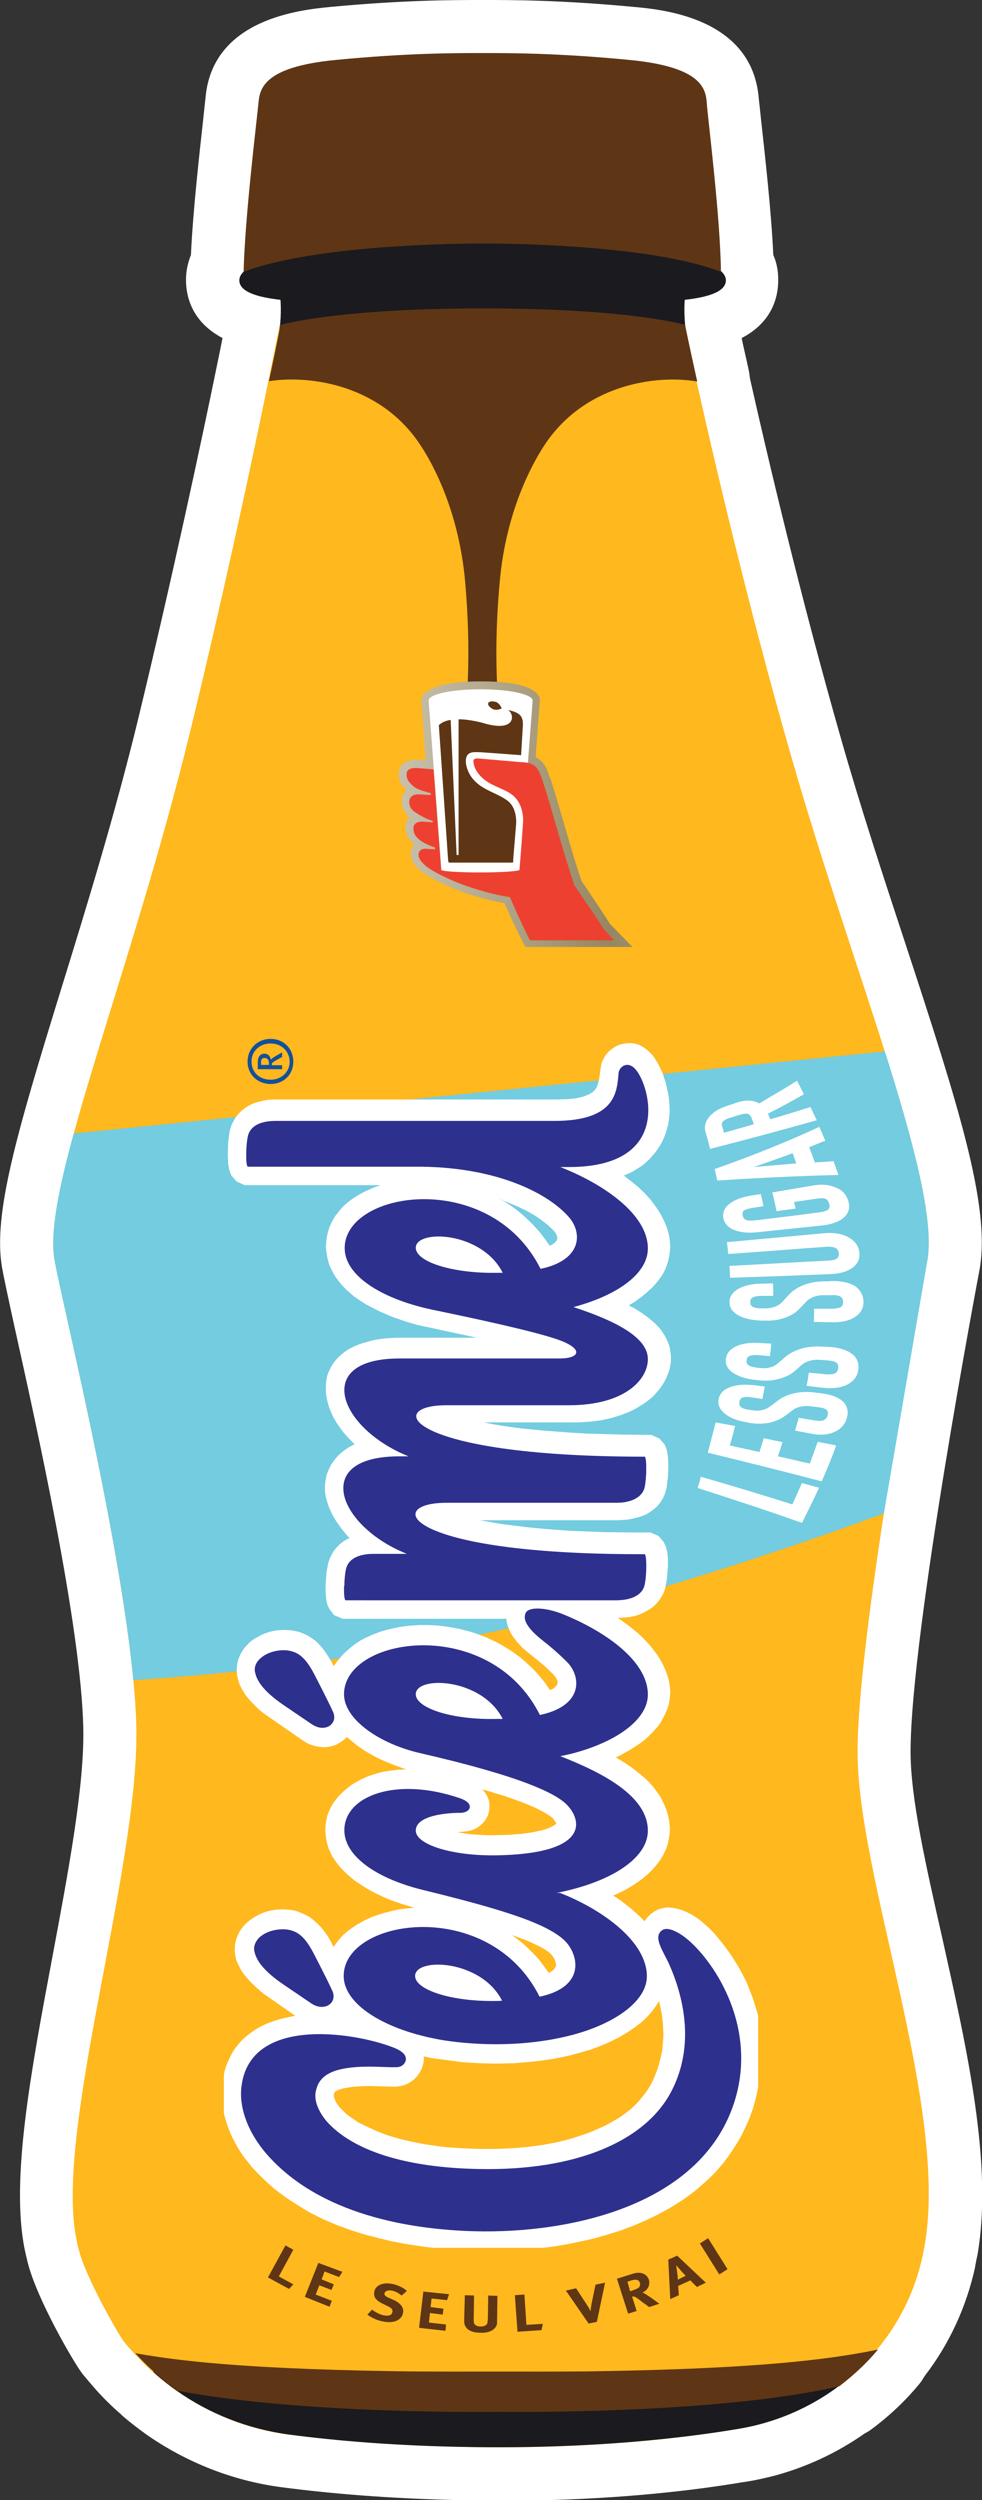
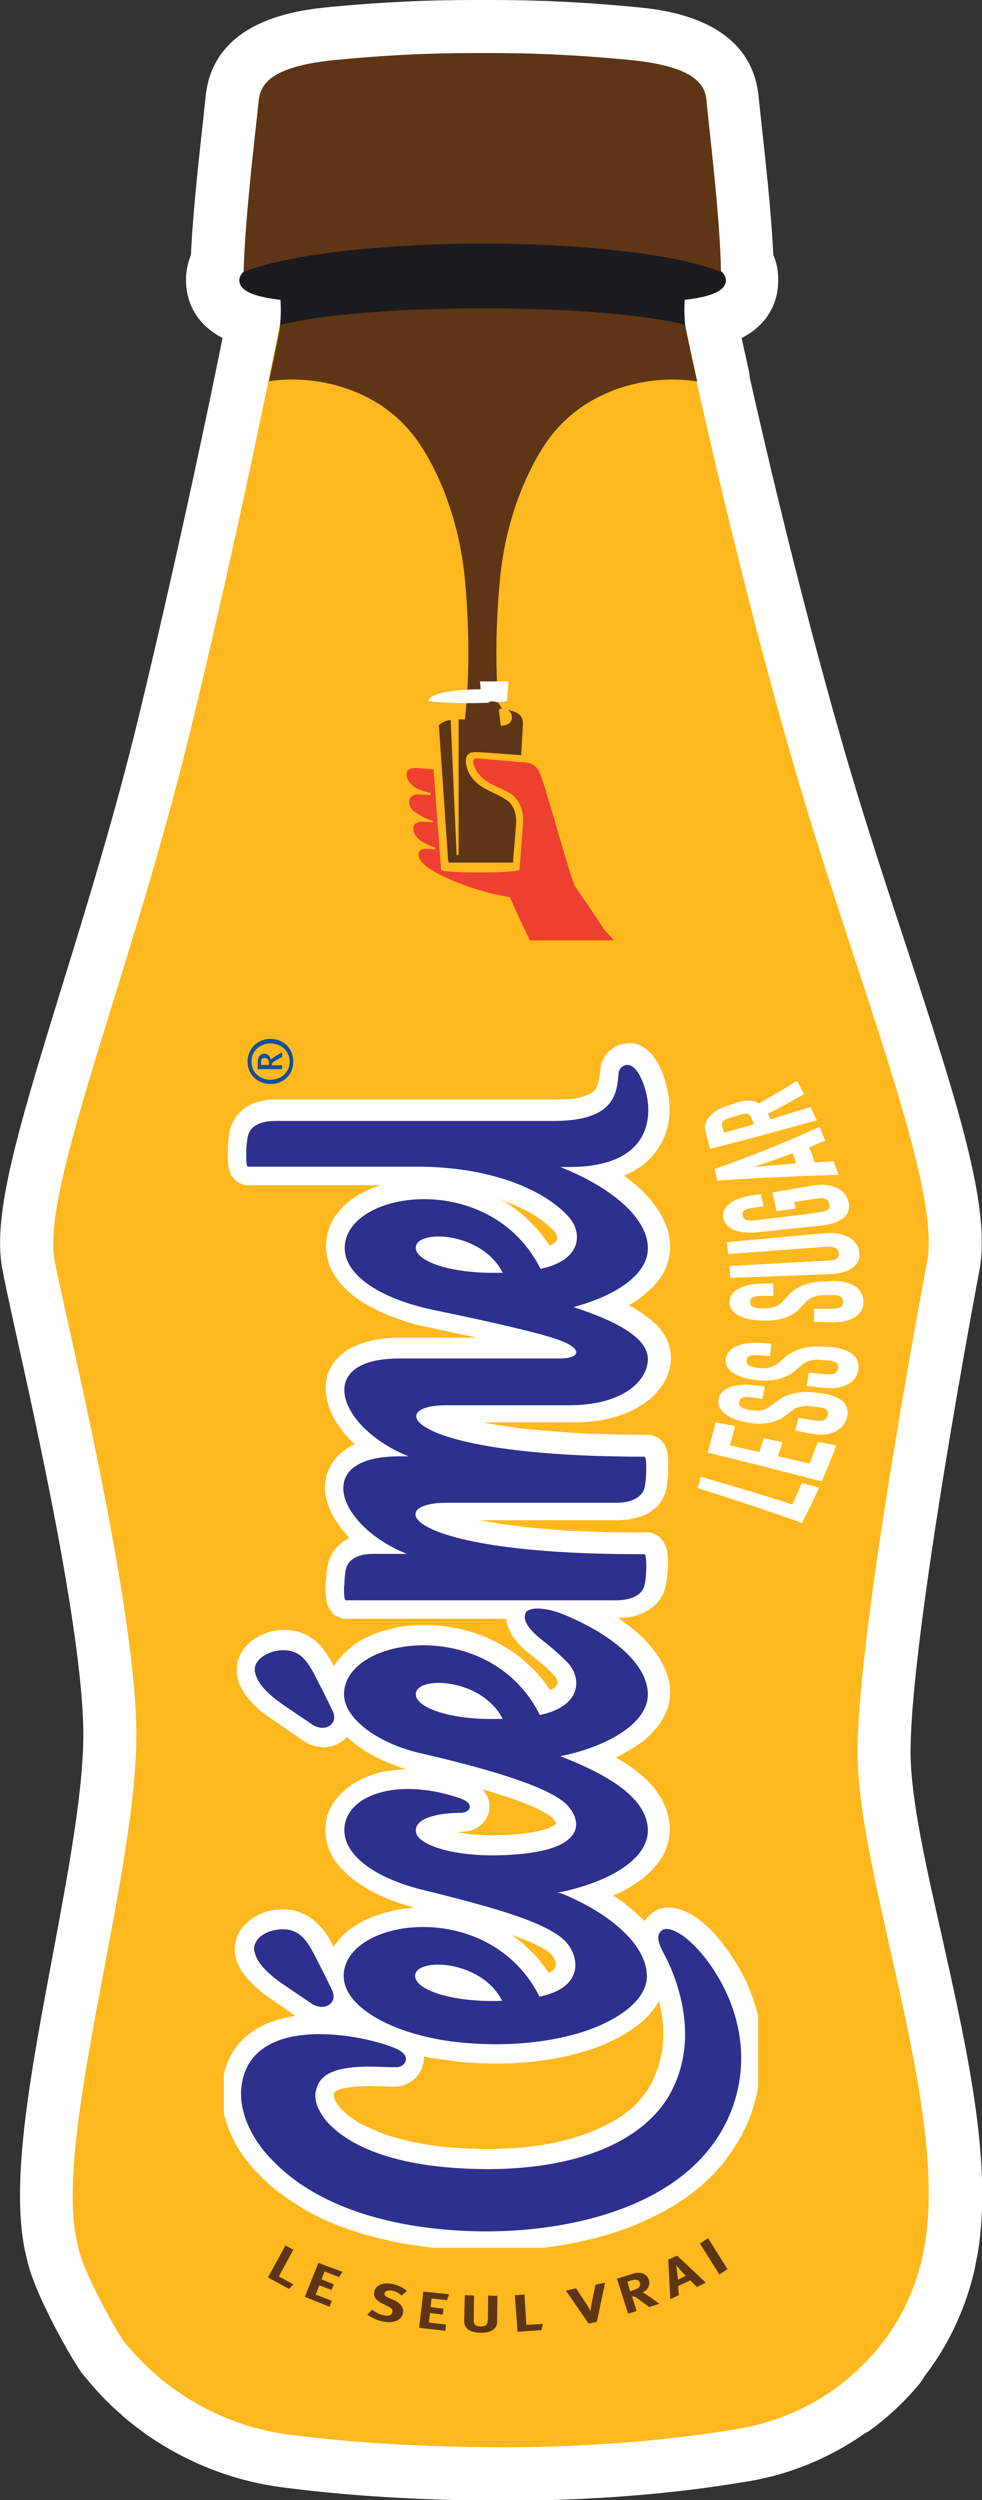
<svg xmlns="http://www.w3.org/2000/svg" xmlns:xlink="http://www.w3.org/1999/xlink" version="1.1" id="Layer_1" x="0" y="0" viewBox="0 0 298.3 758.8" xml:space="preserve">
  <rect x="0" y="0" width="298.3" height="758.8" fill="#333333" stroke="none" />
  <style>.st0{fill:#fff}.st6{fill:#5e3615}.st7{fill:#1b1a1e}</style>
  <path class="st0" d="M276.6 531.7c0-36.1 20.8-145.5 21-146.6 0-.2.1-.4.1-.6 2.9-19-6.3-48.3-22.8-98.5-6.6-20-13.4-40.7-19.4-61.7-12.2-42.6-22.4-85.9-27.7-109.5-.1-.9-.2-1.7-.4-2.6-.8-3.8-1.6-7-2.1-9.6 9.4-4.9 11.1-12.6 11.1-17.6 0-2.9-.5-5.4-1.5-7.6-.6-13.3-2.6-30.9-3.7-40.9-.3-2.9-.6-5.7-.7-6.5-1.9-24.5-29-27.1-38-27.9C170.4 0 155.5 0 146.6 0s-23.8 0-46.2 2.1c-9 .9-36.1 3.5-38 27.9-.1.8-.4 3.6-.7 6.5-1.1 10-3.1 27.6-3.7 40.9-.9 2.2-1.5 4.8-1.5 7.6 0 5 1.8 12.7 11.1 17.6-.5 2.6-1.2 5.9-2 9.8-4.3 21-13.2 62.7-23.6 105.7-7.2 29.6-15.8 57.4-23.4 82-13.7 44.4-20.7 68.4-18 84.5.5 2.8 1.6 8 3.9 18.5 6.5 29.3 20.1 90.3 20.8 121.2.4 17.6-4.6 44.1-9.4 69.7-6.5 34.7-12.7 67.5-8.4 88.7.3 1.4.6 2.7.9 3.9 2.8 11.3 14.3 30.9 16.6 33.8 1.3 1.6 2.6 3.1 3.9 4.6 2.4 2.7 5 5.3 7.8 7.7l.6.6c.2.1.3.3.5.4 2.2 1.9 4.5 3.6 6.7 5.2 12.2 8.5 26.4 14.1 41.2 16 15.3 2 32.1 3.3 50.2 3.8 2.6.1 5.2.1 7.8.2 2.7 0 5.3.1 7.9.1 3.5 0 6.9 0 10.3-.1 27.5-.5 49.1-3.1 63.4-5.5.7-.1 1.4-.2 2-.3 2.5-.4 5-1 7.5-1.6 9.9-2.6 19.4-7 27.8-12.9.7-.4 1.5-.8 2.1-1.3 5.4-4 10.3-8.6 14.5-13.7.7-.8 1.2-1.7 1.7-2.5 7.5-9.7 12.7-21.1 15.3-33v-.1c.2-1.1.4-2.3.7-3.5 4.8-27.5-3.1-62.3-10.6-96-5-22.1-9.7-42.7-9.7-56.8z" />
  <path d="M260.5 531.7c0 38.1 27.7 107.9 20.4 149.7-.2 1.1-.4 2.1-.6 3.1-2.3 10.8-7.1 20.5-13.9 28.6-3.4 4.1-7.4 7.8-11.7 11.1-8.7 6.5-19 11-30.1 12.9-16.5 2.8-44.4 6.2-80.7 5.6-23.8-.4-42.4-2-56.2-3.8-12.5-1.6-24.1-6.3-34.1-13.3-2-1.4-4-2.9-5.9-4.6-2.5-2.1-4.8-4.4-7-6.8-1.1-1.2-2.2-2.4-3.2-3.7-1.2-1.5-11.5-19.2-13.6-27.8-.3-1-.5-2-.7-3.1-6.7-33.1 19.2-112.9 18.2-155.6-.9-41.8-23.1-130.7-24.9-142-3.6-22.2 23.2-86 41.3-160.1 10.4-42.8 19.2-84 23.7-106.2C83.7 105 85 98.6 85 98.6s17.2-5 61.4-5h.3c44.4 0 61.2 5 61.2 5s1.3 6.4 3.7 17.2c5.3 23.7 15.8 68.7 28.5 112.9 18.5 64.8 45.3 129.2 41.7 153.3 0 .1-21.3 111.6-21.3 149.7z" fill="#ffb81d" />
-   <path d="M268.5 459.3l13.3-77.3c1.8-12.3-4.2-35-13-62.9L22.4 344c-4.7 17-7.2 30.2-5.9 38.1 1.6 10.1 19.7 82.8 24 127.8 0 0 43.8-2.1 100.1-12.8 56.3-10.8 127.9-37.8 127.9-37.8z" fill="#73cce0" />
  <path class="st0" d="M142.9 517.6l-1.2-.1-1.2-.2-1.1-.2-1.1-.2-1-.2-1-.2-.9-.2-.9-.3-.8-.3-.7-.3-.7-.3-.6-.3-.3-.1.5-.1h2.5l.7.1.8.1.7.1.8.2.8.2.8.2.8.3.8.3.8.3.7.3.7.4.7.4.1.1h-.7zm0-135.5l-1.2-.1-1.2-.2-1.1-.2-1.1-.2-1-.2-1-.2-.9-.2-.9-.3-.8-.3-.7-.3-.7-.3-.6-.3-.3-.1.5-.1h2.6l.7.1.7.1.8.1.8.2.8.2.8.2.8.3.8.3.8.3.8.4.7.4.7.4h.1-.9zm-.2 221l-1.2-.1-1.2-.2-1.1-.2-1.1-.2-1-.2-1-.2-.9-.2-.9-.3-.8-.3-.7-.3-.7-.3-.6-.3-.3-.1.5-.1h2.5l.7.1.7.1.7.1.8.2.8.2.8.2.8.3.8.3.8.3.7.3.7.4.7.4h.1l-.6.1zm61.5 15.1l-.1 1.3-.1 1.3-.2 1.3-.2 1.3-.3 1.3-.3 1.3-.4 1.3-.5 1.3-.5 1.3-.6 1.3-.7 1.3-.7 1.2-.7 1.2-.8 1.1-.9 1.1-.9 1.1-1 1.1-1.1 1-1.1 1-1.2 1-1.3 1-1.4.9-1.4.9-1.5.8-1.6.8-1.6.8-1.7.7-1.8.7-1.8.7-1.9.6-2 .6-2 .5-2.1.5-2.2.4-2.2.4-2.3.3-2.3.3-2.4.2-2.5.2-2.5.1-2.6.1h-5.4l-2.6-.1-2.5-.1-2.5-.2-2.4-.2-2.3-.3-2.3-.3-2.2-.3-2.1-.4-2-.4-2-.5-1.9-.5-1.8-.5-1.8-.6-1.7-.6-1.6-.6-1.5-.7-1.5-.7-1.4-.7-1.3-.7-1.2-.8-1.2-.8-1.1-.8-1-.9-.9-.9-.6-.2-.5-.6-.5-.6-.4-.6-.3-.6-.3-.5-.2-.5-.1-.5-.1-.5v-.9l.1-.4.1-.4.1-.3.1-.3.2-.3.2-.2.2-.2.2-.2.3-.2.3-.2.3-.2.4-.2.5-.2.5-.2.5-.2.6-.1.6-.1.6-.1.7-.1.7-.1 1.4-.1 1.3-.1 1.3-.1h9.5l1-.1 1-.2 1-.4.9-.5.8-.6.7-.8.5-.9.4-.9.2-1 .1-1-.1-1.1-.3-1-.5-1-.4-.5.8.2 1.7.4 1.7.4 1.8.3h.4l.4.1.5.1.5.1.6.1.7.1.7.1.8.1.9.1.9.1 1 .1 1 .1 1.1.1 1.1.1 1.2.1 1.2.1 1.3.1h8.6l1.6-.1 1.6-.1 1.6-.1 1.6-.2 1.7-.2 1.7-.2 1.7-.2 1.7-.3 1.7-.3 1.7-.3 1.8-.4 1.8-.4 1.5-.4 1.5-.4 1.5-.5 1.4-.5 1.4-.5 1.4-.6 1.3-.6 1.3-.6 1.2-.6 1.2-.7 1.2-.7 1.1-.7 1.1-.7 1-.8 1-.8.9-.8.9-.9.8-.9.7-.9.7-1 .6-1 .6-1.1.5-1.1.4-1.1.3-1.2.2-1.2v-1.5l.3.8.4 1 .4 1.1.4 1.1.3 1.1.3 1.1.3 1.2.3 1.2.2 1.2.2 1.2.2 1.2.2 1.3.1 1.3.1 1.3v1.3l.1 1.3zM69.3 636.3l.1 1.4.2 1.4.3 1.4.3 1.4.4 1.4.5 1.5.6 1.5.7 1.4.8 1.5.8 1.5.9 1.5 1 1.4L77 655l1.2 1.4 1.5 1.6 1.6 1.6 1.6 1.5 1.7 1.4 1.7 1.3 1.7 1.3 1.8 1.2 1.8 1.1 1.8 1.1 1.9 1.1 1.9 1 1.9.9 2 .9 2 .8 2 .8 2 .7 2 .7 2 .6 2 .6 2 .5 2 .5 2 .5 2 .4 2 .4 2 .3 2 .3 2 .3 2 .2 1.9.2 1.9.2 1.9.1 1.9.1 1.9.1 1.8.1h9l1.9-.1 1.9-.1 1.9-.1 1.9-.1 1.9-.2 1.9-.2 1.9-.2 1.9-.3 1.9-.3 1.9-.3 1.9-.3 1.9-.4 1.9-.4 1.9-.4 1.9-.5 1.9-.5 1.9-.5 1.9-.6 1.9-.6 1.8-.7 1.8-.7 1.8-.7 1.8-.8 1.8-.8 1.7-.8 1.7-.9 1.7-.9 1.7-1 1.6-1 1.6-1.1 1.6-1.1 1.5-1.2 1.5-1.2 1.4-1.3 1.4-1.3 1.3-1.4 1.3-1.4 1.2-1.5 1.2-1.5 1.1-1.6 1.1-1.6 1-1.7 1-1.7.9-1.8.8-1.8.8-1.9.7-2v-.1l.6-1.9.5-1.9.4-1.9.3-1.9.2-1.9.2-1.9.1-1.8v-3.6l-.1-1.8-.2-1.7-.2-1.7-.3-1.7-.3-1.7-.4-1.6-.4-1.6-.5-1.6-.5-1.5-.5-1.5-.6-1.5-.6-1.4-.6-1.4-.7-1.3-.7-1.3-.7-1.3-.7-1.2-.8-1.2-.8-1.1-.8-1.1-.8-1-.8-1-.8-1-.8-.9-.8-.9-.8-.8-.8-.8-.8-.7-.8-.7-.7-.6-.7-.6-.8-.5-.7-.4-.7-.4-.7-.4-.7-.3-.8-.3-.8-.3-.8-.2-.9-.1h-1l-1 .1-1.1.3-1 .5-.9.7-.8.8-.6.9-.4.9-.3 1-.1.9-.1-.1-.8-1-.9-1-.9-1-1-1-1-1-1.1-.9-1.1-.9-1.1-.9-1.1-.8-1.2-.8-1.2-.8-1.2-.8-1.3-.8-1.2-.7.5-.2 1.5-.6 1.4-.6 1.4-.6 1.3-.7 1.3-.7 1.2-.7 1.2-.7 1.1-.8 1.1-.8 1-.8 1-.9.9-.9.8-.9.8-1 .7-1 .6-1 .6-1.1.5-1.1.4-1.2.3-1.2.2-1.2v-2.5l-.2-1.3-.3-1.2-.3-1.2-.4-1.2-.5-1.1-.6-1.1-.6-1-.7-1-.8-1-.8-.9-.9-.9-.9-.9-.9-.8-1-.8-1-.8-1.1-.8-1.1-.7-1.1-.7-1.1-.7-1.2-.7-1.2-.6-1.2-.6-1.2-.6 1.3-.5 1.4-.6 1.4-.6 1.3-.6 1.3-.7 1.2-.7 1.2-.7 1.1-.8 1.1-.8 1-.8 1-.9.9-.9.9-.9.8-1 .7-1 .6-1 .6-1.1.5-1.1.4-1.2.3-1.2.2-1.2v-2.5l-.2-1.3-.3-1.2-.3-1.2-.4-1.2-.5-1.2-.6-1.1-.6-1.1-.7-1.1-.8-1-.8-1-.9-1-.9-1-.9-.9-1-.9-1-.9-1-.9-1.1-.8-1.1-.8-1.1-.8-1.2-.8-1.2-.8-1.2-.7-1.2-.7-1.2-.7-1.1-.6h8.8l1.1-.1 1.1-.1 1-.2 1-.3 1-.3 1-.4.9-.5.8-.5.8-.6.8-.8.7-.8.6-.9.5-1 .3-.9.1-.7.1-.6.1-.5.1-.6.1-.6.1-.6v-5.4l-.1-.5-.1-.5-.1-.5-.2-.7-.4-.9-1-1.2-1.7-.7h-11l-2.8-.1-2.7-.1-2.6-.1-2.6-.1-2.5-.1-2.4-.1-2.3-.2-2.2-.2-2.2-.2-2.1-.2-2-.2-2-.2-1.9-.2-1.8-.2-1.7-.2-1.7-.2-1.6-.3-1.5-.3-1.5-.3-1.4-.3-1.3-.3-1.3-.3-1.2-.3-1.1-.3-1.1-.3-1-.3-.9-.3-.9-.3-.8-.3-.7-.3-.7-.3-.6-.3-.5-.3.5-.1.6-.1.6-.1h54l1.1-.1 1.1-.1 1.1-.2 1-.2 1.1-.3 1-.4 1-.5.9-.6.9-.7.8-.7.7-.9.6-.9.5-1.1.3-1 .1-.7.1-.6.1-.5.1-.6.1-.6.1-.6v-5.8l-.1-.5-.1-.6-.2-.7-.4-1-1.1-1.2-1.6-.7h-8.4l-2.9-.1-2.8-.1-2.7-.1-2.6-.1-2.6-.1-2.5-.1-2.4-.2-2.3-.2-2.3-.2-2.2-.2-2.1-.2-2-.2-2-.2-1.9-.2-1.8-.2-1.7-.3-1.7-.3-1.6-.3-1.5-.3-1.5-.3-1.4-.3-1.3-.3-1.3-.3-1.2-.3-1.1-.3-1-.3-1-.3-.9-.3-.8-.3-.8-.3-.7-.3-.7-.3-.5-.2.5-.1.6-.1h41.1l1.7-.1 1.7-.1 1.6-.2 1.6-.2 1.5-.3 1.4-.3 1.4-.4 1.3-.4 1.2-.5 1.2-.5 1.2-.5 1.1-.6 1-.6 1-.6.9-.7.9-.7.8-.7.7-.7.7-.8.6-.8.6-.8.5-.9.4-.9.4-.9.3-.9.2-.9.2-.9.1-.9v-.9l-.1-1.1-.2-1.1-.3-1.1-.4-1-.5-1-.6-.9-.7-.6-.7-.8-.8-.8-.8-.8-.9-.7-.9-.7-1-.7-1-.7-1.1-.6-1.1-.6-1.1-.6-1.2-.6-1.2-.5-.7-.3.3-.1 1.3-.7 1.3-.7 1.2-.7 1.2-.7 1.1-.8 1.1-.8 1-.8 1-.9.9-.9.8-.9.8-1 .7-1 .6-1 .6-1.1.5-1.1.4-1.1.3-1.2.2-1.2v-2.5l-.2-1.3-.3-1.2-.3-1.2-.4-1.2-.5-1.2-.6-1.1-.6-1.1-.7-1.1-.8-1-.8-1-.9-1-.9-1-.9-.9-1-.9-1-.9-1-.9-1.1-.8-1.1-.8-1.1-.8-1.2-.7-1.1-.7.9-.2 1.3-.4 1.2-.4 1.1-.5 1.1-.5 1.1-.6 1-.6 1-.6.9-.6.8-.7.8-.7.7-.7.7-.8.6-.8.6-.8.5-.8.4-.8.4-.9.4-.9.3-.9.3-.9.2-.9.2-.9.1-.9.1-.9.1-.9v-2.6l-.1-.8-.1-.8-.1-.8-.1-.8-.1-.8-.2-.8-.2-.7-.2-.7-.2-.7-.2-.7-.2-.7-.2-.6-.3-.6-.3-.6-.3-.5-.3-.6-.3-.6-.3-.5-.3-.5-.3-.5-.4-.5-.6-.7-.7-.6-.8-.6-.9-.4-.9-.3-1-.2h-1l-.9.1-.9.3-.8.4-.7.4-.6.5-.6.6-.5.7-.4.7-.3.7-.3.8-.1.8v.5l-.4.7v.9l-.1.4-.1.5-.1.4-.1.4-.1.4-.1.4-.1.4-.1.4-.1.4-.1.3-.1.3-.2.3-.2.3-.2.3-.2.3-.3.3-.3.3-.3.3-.3.3-.4.3-.5.1-.5.3-.5.2-.6.2-.7.2-.7.2-.8.2-.9.2-.9.2-1 .1-1.1.1-1.2.1-1.3.1H82.4l-1.1.1-1.1.2-1.1.2-1.1.3-1 .4-1 .5-.9.6-.8.7-.8.7-.7.9-.6 1-.5 1-.3 1-.1.6-.1.6-.1.5-.1.6v.6l-.1.6v5.9l.1.5.1.6.2.6.4 1 1.1 1.2 1.6.7h53.5l2.4.1 2.3.1 2.3.2 2.2.2 2.1.3 2.1.3 2 .4 1.9.4 1.9.4 1.8.5 1.7.5 1.7.5 1.6.5 1.6.6 1.5.6 1.4.6 1.4.6 1.3.6 1.2.7 1.1.7 1.1.7 1 .7.9.7.9.7.8.7.7.7.6.6.6.6.3.3.2.3.2.3.2.3.2.3.1.3.1.3.1.3.1.3v1.5l-.1.3-.1.3-.1.3-.2.2-.2.3-.3.3-.3.3-.4.3-.4.3-.5.3-.6.3-.6.3-.7.3-.8.3h-.1l-.3-.5-1-1.5-1-1.5-1.1-1.4-1.1-1.3-1.2-1.3-1.2-1.2-1.3-1.1-1.3-1.1-1.3-1-1.4-1-1.4-.9-1.4-.8-1.4-.8-1.5-.7-1.5-.7-1.5-.6-1.5-.5-1.5-.5-1.5-.4-1.5-.4-1.5-.3-1.5-.2-1.5-.2-1.5-.2-1.5-.1-1.5-.1h-2.9l-1.4.1-1.4.1-1.4.2-1.4.2-1.4.3-1.3.3-1.3.3-1.3.4-1.3.4-1.2.5-1.2.5-1.2.6-1.1.6-1.1.6-1 .7-1 .7-.9.8-.9.8-.8.9-.7.9-.7 1-.6 1-.5 1.1-.4 1.1-.4 1.2-.3 1.2-.2 1.2-.1 1.2.1 1.2.2 1.2.3 1.2.4 1.2.5 1.1.6 1.1.6 1 .7 1 .8 1 .9.9.9.9 1 .9 1 .8 1.1.8 1.2.8 1.2.7 1.2.7 1.3.7 1.4.7 1.4.6 1.4.6 1.5.6 1.5.5 1.6.5 1.6.5 1.7.4 1.7.4 1.7.4 1.7.3.9.2 1 .2 1.1.2 1.1.2 1.1.2 1.2.3 1.2.3 1.3.3 1.3.3 1.3.3 1.4.3 1.4.3 1.4.3 1.4.3 1.4.3 1.4.3 1.4.3 1.4.3 1.3.3 1.3.3 1.3.3 1.3.3 1.2.3 1.2.3.2.1h-42.8l-1.5.1-1.4.1-1.4.2-1.3.2-1.3.3-1.2.3-1.2.3-1.1.4-1 .5-1 .5-.9.5-.9.6-.8.7-.8.7-.7.8-.6.8-.5.8-.4.9-.4 1-.3 1-.2 1-.1 1v2l.1.9.2.9.2 1 .3.9.4.9.4.9.4.9.5.9.5.9.6.9.6.8.7.8.7.8.8.8.8.8.8.8.9.8.9.7.9.7.1.1-1.1.3-1.1.4-1.1.4-1 .5-.9.5-.9.6-.8.7-.8.7-.7.8-.6.8-.5.9-.4.9-.4.9-.3 1-.2.9-.1 1v2l.1.9.2 1 .2.9.3.9.4 1 .4.9.4.9.5.9.5.9.6.9.6.9.7.8.7.8.7.8.8.8.8.8.9.8.8.7-1.1.2-1 .3-1 .4-1 .5-.9.6-.8.7-.8.7-.7.9-.6 1-.4 1.1-.3 1-.2.6-.1.6-.1.5-.1.6v.6l-.1.6v5.3l.1.5.1.5.1.5.2.7.4.9 1 1.2 1.7.7H156l-.1.6v1.1l.2 1 .2 1 .4.9.5.9.5.8.6.8.6.8.7.8.8.8.8.7.9.8.9.7.7.6.7.6.7.5.6.5.6.5.6.5.5.4.5.4.5.4.4.4.4.4.3.3.3.3.2.2.2.1.1.1.2.2.2.3.2.3.2.3.2.3.1.3.1.3.1.3.1.3v1.5l-.1.3-.1.3-.1.3-.2.3-.2.3-.3.3-.3.3-.3.3-.4.3-.5.3-.6.3-.6.3-.7.3-.8.3h-.1l-.3-.5-1-1.5-1-1.5-1.1-1.4-1.1-1.4-1.2-1.3-1.2-1.2-1.3-1.1-1.3-1.1-1.3-1-1.4-1-1.4-.9-1.4-.8-1.4-.8-1.5-.7-1.5-.7-1.5-.6-1.5-.5-1.5-.5-1.5-.4-1.5-.4-1.5-.3-1.5-.3-1.5-.2-1.5-.2-1.5-.1-1.5-.1h-2.9l-1.4.1-1.4.1-1.4.2-1.4.2-1.4.2-1.3.3-1.3.3-1.3.4-1.3.4-1.2.4-1.2.5-1.2.5-1.1.6-1.1.6-1 .7-1 .7-.9.8-.9.8-.8.9-.7.9-.7.9-.6 1-.5 1.1-.4 1.1-.4 1.2-.1.3-.2-.4-.3-.6-.3-.5-.2-.5-.2-.4-.2-.4-.2-.4-.1-.3-.1-.3-.1-.3-.1-.2-.2-.3v-.1l-.5-1-.7-1.1-.7-1-.7-1-.7-.9-.8-.8-.9-.8-.9-.7-.9-.6-1.1-.5-1.1-.4-1.1-.3-1.1-.2-1.2-.1h-1.2l-1.2.1-1.2.2h-.1l-1 .2-1.1.4-1.1.4-1 .5-1 .6-.9.7-.8.8-.7.8-.6 1-.5 1-.4 1.1-.2 1.2v1.1l.1 1.2.3 1.1.4 1.1.5 1.1.6 1 .7 1 .7.9.8.9.9.9 1 .9 1 .9 1.1.9 1.2.9 1.3.9.1.1.1.1.1.1.2.1.3.2.3.2.3.2.4.3.5.3.5.3.5.4.5.4.6.4.6.4.6.4.7.5.7.4.7.5.8.6.8.5.9.4.9.3 1 .3 1 .1h1l1-.1.9-.2.9-.3.8-.4.8-.5.7-.6.6-.7.6-.8.3-.7.8.8.9.9.9.8 1 .8 1 .8 1.1.8 1.1.7 1.1.7 1.2.7 1.2.6 1.2.6 1.3.6 1.3.5 1.3.5 1.3.5 1.4.5 1.4.4 1.4.4 1.4.3 2.5.6 2.3.6 2.2.5 2.2.5 2.1.5 2 .5 1.9.5 1.9.5 1.8.5 1.7.5 1.6.5 1.6.5 1.5.5 1.4.5 1.3.4 1.3.4 1.2.4 1.2.4 1.1.4 1 .4 1 .4.9.4.8.4.8.4.8.4.7.3.6.3.6.3.5.3.5.3.4.3.3.3.3.3.3.2.2.2.2.2.1.2.2.3.3.3.2.3.2.3.2.3.1.3.1.2.1.2.1.2v1l-.1.1-.1.2-.1.2-.2.2-.2.2-.2.2-.3.2-.4.3-.4.3-.5.2-.6.3-.6.3-.7.3-.8.3-.8.2-.9.2-1 .2-1.1.2-1.2.2-1.2.2-1.3.1-1.4.1-1.5.1-1.5.1-1.6.1h-4.4l-1.3-.1-1.3-.1-1.3-.1-1.2-.1-1.2-.1-1.2-.2-1.1-.2-1.1-.2-1-.2-1-.2-.9-.2-.9-.3-.8-.3-.7-.3-.7-.3-.6-.3-.5-.3-.4-.3-.2-.1.3-.2.5-.2.4-.2.5-.1.5-.1.6-.1.6-.1.6-.1.6-.1.6-.1.6-.1h.6l.6-.1h3l.8-.1.8-.2.8-.3.8-.4.7-.5.7-.7.6-.7.5-1 .2-1.1v-1.1l-.2-1.1-1.1.4-.5-.8-.6-.7-.6-.6-.7-.5-.8-.4-.8-.4-.8-.3-1.9-.6-1.8-.5-1.8-.5-1.8-.4-1.7-.3-1.7-.3-1.7-.2-1.6-.1-1.6-.1h-3.2l-1.5.1-1.5.2-1.4.2-1.4.2-1.4.3-1.3.4-1.3.4-1.2.5-1.2.5-1.1.6-1.1.7-1 .7-1 .8-.9.8-.8.9-.7 1-.7 1-.6 1.1-.5 1.1-.4 1.2-.4 1-.2 1.2-.1 1.2.1 1.3.2 1.2.3 1.2.4 1.2.5 1.1.6 1.1.7 1 .7 1 .8 1 .9.9.9.9 1 .9 1 .8 1.1.8 1.2.8 1.2.7 1.3.7 1.3.7 1.4.6 1.4.6 1.5.6 1.5.6 1.6.5 1.6.5 1.6.5 1.7.4 1.7.4 2.2.6 2.2.5 2.1.5 2.1.5 2.1.5 2 .5 1.9.5 1.9.5 1.9.5 1.8.5 1.7.5 1.7.5 1.6.5 1.6.5 1.5.5 1.4.5 1.4.5 1.3.5 1.2.5 1.1.5 1 .5.9.5.9.5.8.5.7.5.6.5.5.4.4.4.4.4.2.3.2.4.2.4.2.4.2.4.1.4.1.4.1.3.1.4v1.2l-.1.3-.1.3-.1.3-.1.3-.2.3-.2.3-.4.9-.3.3-.3.3-.4.3-.5.3-.5.3-.6.3-.7.3-.7.3h-.1l-.3-.5-1-1.5-1-1.5-1.1-1.4-1.1-1.3-1.2-1.3-1.2-1.2-1.3-1.1-1.3-1.1-1.3-1-1.4-1-1.4-.9-1.4-.8-1.4-.8-1.4-.7-1.5-.7-1.5-.6-1.5-.5-1.5-.5-1.5-.4-1.5-.4-1.5-.3-1.5-.3-1.5-.2-1.5-.2-1.5-.1-1.5-.1h-2.9l-1.4.1-1.4.1-1.4.2-1.4.2-1.3.3-1.3.3-1.3.3-1.3.4-1.3.4-1.2.5-1.2.5-1.2.5-1.1.6-1.1.6-1 .7-1 .7-.9.8-.9.8-.8.9-.8.9-.7.9-.6 1-.5 1.1-.4 1.1-.3 1-.1-.1-.3-.6-.3-.5-.3-.5-.2-.5-.2-.5-.2-.4-.2-.4-.2-.3-.1-.3-.1-.3-.1-.2-.2-.3v-.1l-.5-1-.7-1.1-.7-1-.7-1-.8-.9-.8-.8-.8-.8-.9-.7-1-.6-1-.5-1.1-.4-1.1-.3-1.2-.2-1.2-.1h-1.2l-1.2.1-1.2.2h-.1l-1 .2-1.1.3-1 .4-1 .5-.9.6-.9.7-.8.8-.7.8-.6 1-.5 1-.4 1.1-.2 1.2v1.2l.1 1.1.3 1.2.4 1.1.5 1 .6 1 .7 1 .8 1 .8.9.9.9 1 .9 1 .9 1.1.9 1.2.9 1.3.9.1.1.1.1.1.1.2.1.3.2.3.2.3.2.4.3.5.3.5.3.5.4.6.4.6.4.2.6.6.4.6.4.7.5.7.5.8.5.8.5.9.4 1 .4.9.2 1 .1h1l.9-.1 1-.2.9-.3.8-.4.8-.5.7-.6.6-.7.6-.8v-.1l.5.5.9.9.9.9 1 .9 1.1.8 1.1.8 1.1.8.1.1-.4-.1-1.1-.2-1.1-.2-1.1-.2-1.1-.2-1.1-.2-1.2-.1-1.2-.1-1.2-.1-1.2-.1-1.2-.1h-4.8l-1.2.1-1.2.1-1.2.1-1.2.2-1.2.2-1.2.2-1.2.3-1.1.3-1.1.4-1.1.4-1.1.4-1.1.5-1 .5-1 .6-1 .7-1 .7-.9.8-.9.8-.8.9-.8 1-.7 1-.7 1.1-.6 1.1-.5 1.2-.5 1.2-.4 1.3-.3 1.3-.2 1.4-.1 1.3-.1 1.3.4 1.6z" />
  <defs>
    <path id="SVGID_1_" d="M68 315.3h162.3v366.9H68z" />
  </defs>
  <clipPath id="SVGID_2_">
    <use xlink:href="#SVGID_1_" overflow="visible" />
  </clipPath>
  <path d="M147.9 683.1l-5.5-.1-5.6-.3-3.9-.3-4-.5-6-.9-4.1-.8-4.1-1-4.2-1.1-4.1-1.3-4.1-1.5-4-1.7-2-1-2-1-1.9-1.1-3.8-2.4-1.8-1.2-1.8-1.3-1.8-1.4-1.7-1.5-1.7-1.6-1.6-1.6-1.6-1.7-1.2-1.5-1.2-1.5-1.1-1.6-1-1.6-.8-1.5-.8-1.5-.7-1.6-.6-1.6-.5-1.5-.5-1.7-.3-1.4-.3-1.7-.3-3v-1.4l.1-1.5.2-1.5.3-1.5.3-1.5.4-1.4.5-1.3.6-1.3.6-1.2.7-1.2.8-1.1.9-1.1.9-1 1-.9 1-.8 1.1-.8 1-.7 1.2-.7 2.3-1.1 1.1-.4 2.4-.8 2.5-.6 2.5-.5-9.2-6.4-1.3-1-2.1-1.9-1-1-1-1.1-.9-1.1-.8-1.1-.6-1.1-.6-1.2-.5-1.3-.3-1.5-.1-1.2.1-1.7.3-1.5.5-1.3.6-1.2.8-1.2.9-1 1-.9 1.1-.8 1.1-.7 1.1-.6 1.2-.5 1.2-.4 1.3-.3 1.3-.2 1.4-.1h1.2l1.4.1 1.4.2 1.4.4 1.2.5 1.3.6 1.2.7 1 .8 1 .9.9.9.9 1 .8 1.1.7 1 .7 1.2 1 2 .3-.4.8-1.1.8-1 .9-1 1-.9 1-.8 1-.7 1.2-.8 2.3-1.3 2.4-1.1 1.4-.5 2.6-.8 2.8-.7 1.4-.3 1.5-.2 3.1-.3-.6-.2-3.3-1-3.2-1.1-3-1.3-1.4-.7-1.4-.7-1.4-.8-1.3-.8-1.2-.8-1.2-.8-1.1-.9-1.2-1-1-1-1-1-.9-1.1-.8-1.1-.8-1.2-.6-1.2-.6-1.3-.4-1.4-.3-1.4-.2-1.4-.1-1.3.1-1.5.2-1.4.3-1.5.5-1.3.6-1.3.7-1.2.8-1.1.9-1.1 1-1 1-.9 1.1-.9 1.1-.8 1.2-.7 1.3-.7 1.3-.6 1.2-.5 1.5-.5 1.3-.4 1.6-.4 1.4-.2 1.5-.2 1.7-.2 2.3-.1-.9-.3-2.8-1-2.7-1.1-2.6-1.2-2.5-1.4-1.2-.7-2.3-1.6-2.2-1.8-.8-.7-.4.4-1 .8-1.1.7-1 .5-1.2.4-1.1.2-1.1.1-1.3-.1-1.2-.2-1.1-.3-1.1-.4-1.1-.6-.9-.6-11-7.6-1.2-.9-1.1-.9-1.1-1.1-1-1-.8-.9-.9-1.1-.7-1.1-.7-1.2-.6-1.3-.4-1.3-.3-1.4-.1-1.3.1-1.6.3-1.5.5-1.3.6-1.2.8-1.2.9-1 .9-.9 1.1-.8 1.2-.7 1.1-.6 1.2-.5 1.2-.4 1.2-.3 1.3-.2 1.4-.1h1.2l1.4.1 1.3.2 1.3.3 1.3.5 1.3.6 1.1.7 1.1.8 1 .9.9 1 .8 1 1.5 2.2.7 1.2.8 1.5.5-.8.7-.9.9-1.1.9-1 1-.9.9-.8 1.1-.9 1-.7 1.1-.7 1.3-.7 2.4-1.1 2.7-1 2.6-.7 2.8-.6 3-.4 1.5-.1 1.5-.1h3l3.1.2 3.1.4 3.2.6 3.1.8 1.6.5 3.2 1.2 3 1.4 1.5.8 1.5.9 1.5.9 1.4 1 1.5 1.1 1.3 1.1 1.3 1.2 1.4 1.3 1.2 1.3 1.2 1.4 1.2 1.5 1.5 2.2 1.1-.6.5-.4.6-.8.1-.5-.1-.7-.4-.8-.6-.8-2.9-2.8-3.8-3.1-.9-.7-1.9-1.6-1.6-1.7-.7-.9-.7-.9-.6-1-.5-1.1-.5-1.2-.3-1.2-.1-.9h-49.7l-2.6-1.1-1.4-1.8-.7-1.5-.3-1.5-.2-2.3v-1.9l.3-4.1.5-2.7.4-1.2.6-1.3.7-1.2.9-1.1.9-.9 1-.8 1.1-.7.9-.4-.6-.6-1.5-1.8-.7-.9-1.4-2-1.1-1.9-.9-2-.4-1.1-.6-2.1-.2-1.1-.1-1.1v-1.1l.1-1.2.2-1.1.2-1.1.4-1.1.5-1.1.5-1 .7-1 .7-.9.8-.9.9-.8 1-.8 1-.7.9-.5 1.1-.6-1.7-1.7-1.6-1.8-.7-.9-1.4-2-1.1-1.9-.9-2-.4-1.1-.3-1.1-.3-1.1-.3-2.1v-2.3l.1-1.1.2-1.2.3-1.1.5-1.1.5-1 .6-1 .8-1 .8-.9.9-.8 1-.8 1-.7 1.1-.6 1.1-.5 1.2-.5 1.2-.4 2.5-.7 1.4-.3 1.3-.2 1.5-.2 3.1-.2h24.8l-18.2-3.9-3.4-1-3.2-1.1-1.6-.6-3-1.3-1.4-.7-2.7-1.4-1.3-.8-1.2-.8-1.3-.9-2.1-1.8-1-1-.9-1-.9-1.1-.8-1.1-.7-1.2-.6-1.2-.6-1.3-.4-1.4-.3-1.4-.2-1.4-.1-1.3.1-1.5.2-1.4.3-1.4.4-1.3.5-1.2.6-1.2.7-1.2.8-1 .8-1 .9-1 1-.9 1-.8 1.1-.8 1.1-.7 1.1-.6 1.3-.7 2.4-1.1 2.3-.8H74.3l-2.4-1.1-1.6-1.8-.6-1.5-.2-.9-.2-1.3-.1-2.4.1-3.8.4-3.3.2-.8.4-1.3.6-1.2.7-1.2.9-1.1.9-.9 1-.8 1.1-.7 1.2-.6 1.1-.4 1.2-.3 1.2-.3 1.2-.2 1.3-.1h86.1l3.6-.1 2.1-.2 1.6-.3 1.4-.4 1.5-.6 1-.6.8-.8.4-.6.4-1 .4-1.6.6-4.3.3-1 .4-.8.5-.9.7-.9.8-.8.8-.6.9-.6 1.1-.5 1.2-.3 1.2-.2h1.3l1.3.2 1.2.4 1.1.6 1 .7.9.8.8.8.8 1.1 1.1 1.8 1.2 2.5 1 3 .7 3.1.3 1.8.2 2.6v1.9l-.2 1.9-.3 1.8-.3 1.1-.6 1.9-.8 1.8-.6 1.1-1.2 1.8-.7.9-1.5 1.7-.9.8-.9.8-1 .7-2.1 1.3-1.2.6-1.6.7 2.1 1.6 2.2 1.8 2.1 2 .9 1 .9 1 1.7 2.3.8 1.2.7 1.2.6 1.2.6 1.3.5 1.3.4 1.3.3 1.4.2 1.5.1 1.4-.1 1.5-.2 1.4-.3 1.4-.4 1.3-.5 1.3-.6 1.2-.7 1.1-.8 1.1-.9 1.1-.9 1-1 .9-1 .9-1.2 1-2.2 1.6-1.8 1.1 1.6.8 2.2 1.4 2.1 1.5 1.9 1.6.9.9.9 1 .7 1 .7 1.1.6 1.2.5 1.2.4 1.3.2 1.4.1 1.2v1.2l-.1 1-.2 1.1-.3 1.1-.8 2-.5 1-.6 1-.6.9-.7.9-1.5 1.7-.9.8-.9.7-1.1.8-1 .6-1.1.7-1.3.7-1.3.6-2.6 1-2.7.8-3.2.7-1.6.2-1.7.2-3.5.2H147l2.4.5 5 .8 3.7.5 6 .6 9.1.7 5 .3 11 .3 8.7.1 2.4 1.1 1.6 1.8.6 1.5.2.9.2 1.3.1 2.3v1.2l-.1 2.6-.4 3.3-.2.8-.4 1.3-.6 1.3-.7 1.1-.9 1.1-1 .9-1.1.8-1.1.7-1.1.5-1.2.4-1.2.3-1.2.3-1.2.2-2.5.2h-42.3l2.2.4 4.7.8 7.3.9 6.2.6 6.9.5 10.3.4 8.5.1h5.7l2.5 1.1 1.5 1.8.7 1.5.4 1.5.2 2.3v1.9l-.3 4-.5 2.7-.4 1.3-.6 1.2-.7 1.1-.8 1-.9.9-1 .8-1 .6-1.1.6-1.1.5-1.1.4-1.2.3-1.1.2-1.2.1-1.2.1h-1l1.5 1.1 2.3 1.7 2.2 1.8 2.1 2 .9 1 1 1.1 1.7 2.2.8 1.2.7 1.2.6 1.2.6 1.3.5 1.3.4 1.3.3 1.4.2 1.4.1 1.4-.1 1.5-.2 1.4-.3 1.4-.5 1.3-.6 1.3-.6 1.2-.7 1.2-.8 1.1-.9 1-.9 1-1 1-1 .9-1.1.9-1.2.8-1.2.8-1.3.8-2.7 1.5-1.4.7 2 1.2 2.3 1.5 1.1.8 2.1 1.7 1 .8 1.1 1 1.8 2 .8 1.1.8 1.1.7 1.1.6 1.2.6 1.3.5 1.3.4 1.3.3 1.4.2 1.5.1 1.4-.1 1.5-.2 1.4-.3 1.4-.4 1.3-.5 1.2-.6 1.2-.7 1.2-.8 1.1-.9 1.1-.8.9-1.1 1.1-1 .9-1.1.9-1.1.8-1.3.9-2.5 1.5-1.4.7-2.4 1.1 2.5 1.7 2.3 1.8 1.1.9 2.2 2 1.4 1.4.7-1 1.1-1.1 1.2-.9 1.4-.7 1.3-.3 1.2-.2 1.4.1 1.1.2.9.2 1 .3 1.7.7 1.5.8 1.7 1.1 1.5 1.2 1.7 1.5 1.6 1.6 1.6 1.9 1.6 2 1.6 2.2.8 1.2 1.6 2.5 1.5 2.7 1.4 2.8.6 1.5 1.2 3.1.5 1.6.5 1.6.5 1.7.8 3.4.3 1.7.2 1.8.2 1.8.1 1.8v3.8l-.8 2.3-.2 1.9-.3 2.1-.3 1.9-.4 2-.5 2-.6 2.1-.7 2-.8 2-.9 1.9-.9 1.9-1 1.8-1.1 1.8-1.2 1.8-1.1 1.6-1.2 1.6-1.3 1.5-1.3 1.5-1.4 1.4-1.5 1.4-1.5 1.3-1.5 1.3-3.2 2.4-1.7 1.1-1.7 1.1-1.7 1-3.5 1.9-3.6 1.7-3.7 1.6-3.8 1.4-3.8 1.2-3.9 1.1-3.9.9-3.9.8-3.9.7-5.9.8-3.9.4-5.8.3-5.5-.1zM91 664.6l3.6 2.2 1.8 1 1.9 1 1.9.9 3.8 1.6 3.9 1.5 3.9 1.2 4 1.1 4 .9 4 .8 5.9.9 3.8.4 5.6.4 5.4.2h3.5l5.4-.1 5.6-.3 5.6-.6 5.7-.8 3.8-.7 3.8-.8 3.7-1 3.7-1.1 3.6-1.2 3.5-1.4 1.8-.8 3.4-1.6 3.3-1.8 1.6-1 1.6-1 1.5-1 3-2.2 1.4-1.2 1.4-1.2 1.4-1.3 1.3-1.3 1.2-1.4 1.2-1.4 1.1-1.5 1.1-1.5 1-1.6 1-1.6.9-1.7.8-1.7.8-1.8.7-1.8.6-1.9.6-1.9.5-1.8.4-1.8.3-1.8.2-1.8.2-1.8.1-1.8v-3.4l-.1-1.7-.2-1.7-.5-3.2-.7-3.2-.9-3-1-2.9-1.2-2.7-1.3-2.6-1.4-2.5-1.4-2.3-2.2-3.1-1.5-1.9-2.2-2.5-1.4-1.4-2-1.7-1.3-.9-1.2-.7-1.2-.5-1.3-.4-.7-.1h-.7l-.7.1-.7.2-.7.3-.6.4-.5.6-.4.6-.3.6-.2.7-.1.9 5 12.5 1.1 3.4.6 2.4.5 2.5.3 1.4.3 2.6.2 2.6v2.7l-.2 2.8-.2 1.4-.2 1.4-.3 1.4-.8 2.9-.5 1.3-.6 1.4-.6 1.4-.7 1.5-.7 1.2-.8 1.4-.9 1.2-.9 1.1-.8 1.8-1 1.1-1.2 1.2-1.2 1-1.3 1-1.4 1.1-1.4.9-1.5.9-1.6.9-1.6.9-1.7.8-1.8.8-1.8.7-1.9.7-2 .6-2 .6-2.1.5-2.2.5-2.2.5-2.3.4-2.3.3-2.4.3-2.5.2-2.5.2-2.6.1-2.6.1h-5.4l-5.2-.2-4.9-.4-4.7-.6-2.2-.3-4.3-.8-4-1-1.9-.5-1.8-.6-1.8-.6-1.7-.6-3.2-1.4-2.8-1.6-2.5-1.7-1.1-.9-1.1-.9-1-1-.9-1-1.1-1.5-.5-.8-.7-1.4-.4-1.4-.1-1.2.2-1.4.3-1.1.5-1 .7-.8.8-.6.9-.5 1-.4 1.3-.4 1.5-.3 2.2-.3 2.8-.2 2.7-.1 7.1.2h1.1l.7-.1.7-.2.7-.3.6-.4.5-.4.5-.5.4-.6.3-.6.1-.6.1-.6-.1-.7-.2-.7-.3-.6-2.5-3.4-13.8-2.9-4.4-.6-3.4-.3-2.3-.1h-3.4l-2.3.2-2.2.3-2.2.4-2.2.6-2.1.7-.9.4-1.9 1-1.8 1.1-.9.6-.8.7-.8.7-.7.8-.7.9-.6.9-.6 1-.5 1-.5 1.1-.4 1.1-.3 1.2-.3 1.2-.2 1.3-.1 1.2-.1 1.2v1.2l.3 2.6.3 1.4.3 1.3.4 1.4.5 1.3.6 1.4.6 1.4.7 1.4.8 1.3.9 1.4 1 1.4 1.1 1.4 1.1 1.3 1.4 1.6 1.5 1.5 1.6 1.4 1.6 1.4 1.6 1.3 1.7 1.2 1.2 1zm20.8-19l2.9 1.3 1.5.6 1.6.6 1.7.5 1.7.5 3.8.9 4.1.8 4.3.6 2.3.3 4.7.3 5 .2h5.2l2.5-.1 2.5-.1 2.4-.2 2.3-.2 4.5-.6 2.2-.4 2.1-.4 2-.5 2-.5 1.9-.6 1.8-.6 1.8-.6 1.7-.7 1.6-.7 1.6-.7 1.5-.8 1.4-.8 1.4-.8 1.2-.8 1.2-.9 1.2-.9 1-.9 1-1 .9-1 .9-1.1.8-1 .7-1 .7-1.1.6-1.1.6-1.3.5-1.2.5-1.3.4-1.2.7-2.6.5-2.5.1-1.2.2-2.5v-1.2l-.1-2.5-.1-1.1-.3-2.4-.8-3.8-.3.5-.7 1.1-.8 1.1-.8 1-.9 1-.9.9-1 .9-2.1 1.6-2.4 1.6-2.4 1.4-2.6 1.3-2.8 1.2-2.9 1.1-3.1.9-3.3.9-1.8.4-3.5.7-3.5.5-3.4.4-4.9.4-4.7.1h-1.5l-4.2-.1-5-.3-9.8-1.3-2.2-.5.1.6-.2 1.5-.4 1.4-.5 1.1-.8 1.2-.9 1-1 .8-1.2.7-1.2.5-1.3.3-1.1.1H119l-7-.2-2.5.1-2.6.2-2.5.4-1.4.4-1 .5-.4.4-.2.5v.4l.1.6.2.6.4.9.7 1 .4.5.8.8.8.8.9.8 1 .7 2.2 1.5 2.9 1.4zm8.7-28.1l8.4 2.2 6.4 1.2 6.4.7 6.1.3h4.2l4.5-.1 4.7-.4 3.3-.4 3.3-.5 3.4-.7 3.4-.8 2.9-.8 1.4-.5 2.7-1 2.6-1.1 2.4-1.2 2.2-1.3 2.1-1.4 1.8-1.4.9-.8.8-.8.7-.8.7-.8.6-.9.5-.9.5-.9.4-.9.3-.9.2-1 .1-1v-1l-.3-10.3-.3 4.3-3.5-4.9-.7-.9-1.7-1.9-1.9-1.8-2.1-1.7-2.2-1.7-2.3-1.6-2.4-1.5-5.2-2.9 6.4-2.3 2.7-1.2 2.5-1.3 2.3-1.3 2.1-1.5.9-.8.8-.7 1.6-1.7.7-.9.6-.9.6-.9.5-.9.4-.9.3-1 .2-1 .1-1v-2.1l-.1-1.1-.2-1.1-.3-1.1-.4-1-.5-1-.5-.9-.6-.9-.7-.9-.7-.9-1.5-1.7-1.8-1.6-1.9-1.5-2-1.4-2.2-1.3-2.3-1.3-6.5-3.3 7-2.8 2.6-1.2 2.4-1.3 2.2-1.4 1-.7 1-.8.9-.8.8-.8.8-.8.7-.9.6-.9.6-.9.5-.9.4-1 .3-1 .2-1 .2-1V513l-.1-1.1-.2-1.1-.3-1.1-.4-1-.5-1.1-.5-1-.6-1-.6-1-1.4-1.9-1.6-1.8-1.8-1.8-2-1.7-2.1-1.5-2.2-1.5-2.3-1.4-3.4-1.9-7.7-4h17.4l1.9-.2.9-.2.9-.2.8-.3.8-.3.7-.4.7-.4.6-.5.6-.6.5-.6.4-.7.3-.7.3-1.3.3-2.8.1-2.3-.1-3.5-.2-.9-.2-.5-.5-.6-.8-.4-13.5-.2-10.4-.4-7-.5-8.3-.6-5.5-.7-4.9-.8-4.3-.9-4.8-1.2-2.9-1-2.4-.9-1.3-.6-6.1-3.1 8.6-1.1 2.1-.1h51.7l2.1-.1 1-.1 1.8-.5.8-.3.8-.4.7-.4.7-.5.6-.6.5-.7.5-.7.4-.8.3-1.3.3-2.8.1-2.4.2-3-.1-.8-.1-.4-.2-.5-.5-.6-.8-.3-7.9-.1-11.1-.3-7.5-.4-6.8-.5-6.2-.7-5.5-.8-4.9-.8-5.5-1.2-4.5-1.3-2.7-1-2-.9-6.3-3.1 8.9-1.1h40.6l3.2-.2 3-.4 2.8-.6 2.5-.7 2.3-.9 1.1-.5 1-.6 1.8-1.1 1.6-1.3.7-.7 1.2-1.4.5-.7.5-.7.4-.7.7-1.5.3-.7.2-.7.2-1.5v-1.7l-.2-.9-.3-.9-.3-.8-.4-.8-.5-.8-.6-.8-.6-.7-.7-.7-1.6-1.4-1.8-1.3-2-1.2-3.3-1.7-6.3-2.8 4.7-2 2.5-1.3 1.2-.7 1.1-.7 2-1.4 1-.8.9-.8.8-.8.8-.8.7-.9.6-.9.5-.9.5-.9.4-1 .3-.9.2-1 .1-1v-2.1l-.1-1.1-.2-1.1-.3-1.1-.4-1.1-.5-1-.5-1-.6-1-.6-1-1.5-1.9-1.6-1.8-1.8-1.7-2-1.6-2.1-1.6-2.2-1.5-5.3-3.3 5.6-1.5 2.2-.7 2.1-.9 1-.5 1.7-1.1 1.5-1.2.7-.6 1.2-1.3.5-.7.9-1.5.8-1.6.3-.7.5-1.5.4-1.6.2-1.5.1-.8v-1.5l-.1-2.3-.5-2.9-.8-2.6-.7-1.7-1-2-1.1-1.6-.5-.5-.5-.5-.6-.4-.6-.3-.6-.2-.7-.1h-.6l-.6.1-.6.2-.5.2-.5.3-.4.3-.4.4-.3.5-.5.9-.2.5-.8 5.2-.6 1.9-.7 1.3-1 1.2-1.2 1-1 .6-.7.4-1.3.6-1.6.5-1.8.4-2.2.3-1.2.1-2.5.1H84l-2.7.1-.9.1-.9.2-.9.3-.8.3-.8.4-.7.5-.7.5-.6.6-.5.7-.4.7-.4.8-.3 1.3-.4 2.8-.1 2.4.1 3.1.1.8.1.4.2.5.5.6.8.3h53.1l4.8.2 4.6.4 4.3.6 2.1.4 3.9.9 1.9.5 3.5 1.1 1.7.6 3.1 1.2 2.9 1.3 1.3.7 2.5 1.5 2.2 1.4 1.8 1.4.9.7 1.6 1.5 1.3 1.5.7 1.4.4 1.3.1 1-.2 1.8-.6 1.4-.5.8-.8.8-1 .8-1.2.7-1.6.8-1.1.4-1.4-.3-1.1-1.9-1-1.5-1-1.4-1.1-1.4-1.1-1.3-1.1-1.2-1.2-1.2-1.2-1.1-1.2-1-1.3-1-1.3-.9-2.7-1.7-1.3-.7-2.8-1.3-2.8-1.1-1.4-.5-2.9-.8-1.4-.3-2.9-.5-2.9-.3-1.4-.1h-2.8l-2.7.2-2.7.4-2.5.5-2.4.7-2.3.8-2.1 1-2 1.1-.9.6-.9.7-.8.7-.8.7-.7.8-.6.8-.6.8-.5.9-.4.9-.4.9-.3 1-.2 1-.1 1v2l.1 1 .2 1 .3 1 .4 1 .5.9.6.9.6.9.7.9.8.8.9.8 1.9 1.6 2.1 1.5 2.4 1.4 2.5 1.3 2.7 1.2 4.5 1.5 3.2.9 3.4.8 24.5 5.3 7.9 2 17.3 4.2h-60.5l-2.8.2-2.5.3-1.2.2-2.2.6-1 .4-1.8.8-.8.5-.8.5-.7.6-.6.6-.6.6-.5.7-.4.7-.4.7-.3.8-.2.8-.1.8-.1.8v1.6l.2 1.6.5 1.6.3.8.7 1.6.9 1.6 1.2 1.6 1.3 1.5 1.5 1.5 1.6 1.4 1.9 1.5 3 2.5-4.8 1.4-1 .4-1 .4-1.7.9-.8.5-.7.6-.6.6-1.1 1.3-.4.7-.4.7-.3.8-.2.8-.2.8-.1.8v1.6l.2 1.6.4 1.6.7 1.6.9 1.6.5.8 1.1 1.6 1.3 1.5 1.4 1.5 1.6 1.5 4.1 3.4-5.3 1.1-.9.3-.8.3-.8.4-.8.5-.7.5-.6.6-.5.7-.4.7-.3.8-.3 1.3-.3 2.8-.1 2.4.2 3.5.2.8.2.5.5.6.8.4h53.5l-.5 2.9v.7l.1.7.2.7.3.7.4.7.4.7.5.7.6.7 1.3 1.4 1.6 1.4 5.3 4.4 3.3 3.3.7 1 .6 1.3.4 1.4v.5l-.2 1.8-.6 1.4-.5.8-.8.9-1 .8-1.3.8-1.5.7-2.6 1-1.2-2.1-1-1.5-1-1.4-1-1.3-1.1-1.3-1.1-1.2-1.2-1.2-2.4-2.1-1.3-1-1.3-.9-2.7-1.6-1.3-.7-2.8-1.3-2.9-1.1-1.4-.5-2.9-.8-2.9-.5-2.9-.4-2.9-.2h-2.8l-2.7.2-2.7.4-2.5.5-2.4.7-2.4.8-2.1 1-1.1.6-1.9 1.2-1.7 1.3-.9 1.2-.7.8-1.3 1.6-.5.9-.5.9-.4.9-.4 1.2-1.4 5.9-5.4-11-.6-1-1.3-1.8-.7-.8-.7-.7-.7-.6-.8-.5-.7-.5-.9-.4-.9-.3-.9-.2-1-.2-1-.1h-1l-1 .1-1 .2-1 .2-.9.3-.9.4-.8.4-.8.5-.7.6-.7.6-.4.6-.5.7-.4.8-.3.8-.1.8v.8l.1.9.2.9.3.9.4.9.5.9.6.9 1.4 1.7.8.9.9.9 1 .8 2.2 1.7 10.3 7 .7.4.7.3.7.2.7.1h.7l.7-.1.7-.1.7-.2.6-.3.6-.4.5-.5.4-.5.4-.6 1.6-3.4 2.8 3.1 1.6 1.6 1.9 1.5 2 1.4 2.2 1.3 2.3 1.2 2.4 1.1 2.5 1 1.3.4 2.6.7 1.4.3 9.2 2.2 9.7 2.6 6.4 1.9 7.7 2.7 3.9 1.6 3 1.5 2.2 1.4 1.9 1.7 1.3 2.1.4 1 .2 1.4-.3 1.3-.9 1.3-.7.6-.8.5-1.2.7-1.4.6-1.7.6-1.8.5-2.2.5-2.5.4-2.8.3-3.1.2-4.8.1-4.1-.1-2.6-.2-3.6-.5-2.2-.4-2.1-.5-1.8-.6-2.2-.9-1.3-.8-3.3-2.1 4.5-2.1 1.6-.5 1.9-.4 3.3-.4 2.8-.1.6-.1.6-.1.6-.2.5-.3.5-.3.4-.4.3-.4.3-.6.1-.6v-.6l-.1-.6-.2-.6-.3-.5-.4-.5-.5-.4-.5-.4-.6-.3-1.4-.6-1.8-.6-3.4-.9-1.7-.4-1.7-.3-1.6-.3-3.2-.3-1.6-.1h-1.5l-2.9.1-2.8.3-1.3.2-1.3.3-1.2.3-1.2.4-1.1.4-1.1.5-1 .5-1 .6-.9.6-.9.7-.8.7-.7.8-.6.8-.6.9-.5.9-.4 1-.3 1-.2 1-.1 1v2.2l.1 1 .2 1 .3 1 .4 1 .5.9.6.9.6.9.7.9.8.8.8.8.9.8 1 .8 1 .7 2.3 1.4 1.2.7 2.6 1.2 2.8 1.2 2.9 1.1 3.1 1 21.8 5.7 6.9 2.1 3.1 1.1 4.1 1.6 2.4 1.1 2.1 1.1 1 .6 1.6 1.1 1.3 1.1 1 1.1.5.8.7 1.5.4 1.5.1 1-.1 1.4-.4 1.3-.5.9-.6.7-.9.9-1.1.8-1.3.7-1.5.6-1.7.7-2.3-3.5-1-1.4-1.1-1.4-1.1-1.3-1.1-1.2-1.1-1.1-1.2-1.1-1.2-1-1.2-.9-1.3-.9-1.3-.8-1.3-.8-2.8-1.4-1.4-.6-1.4-.6-2.9-1-2.9-.8-.3-.4-2.9-.5-2.9-.3-1.4-.1h-1.4l-2.8.1-2.7.3-2.6.4-2.5.6-2.4.7-1.2.4-2.1 1-2 1.1-1.8 1.3-.8.7-.8.7-.7.8-.7.8-.6.8-.5.9-.5.9-.4.9-1.9 5.9-5.1-10.4-1.2-1.9-.6-.9-.7-.8-.7-.7-.7-.6-.7-.6-.8-.5-.9-.4-.9-.3-.9-.2-1-.2-1-.1h-1l-1 .1-1.1.2-.9.2-.9.3-.9.4-.8.4-.8.5-.7.6-.6.6-.6.7-.5.7-.4.8-.3.8-.2.8v.9l.1.8.2.9.3.9.4.9.5.9.6.9.7.8.8.9.8.8 1.8 1.6 2.2 1.7 10.3 7 .7.4.7.3.7.2.7.1h.7l.7-.1.7-.1.6-.2.6-.3.6-.4.5-.5.5-.5.3-.5 1.3-3.1 2.7 3.1.8.8.8.8.9.8 1 .8 2.2 1.5 9.2 5.5-.6-1zm35.1-30.2l.5.4 1.4 1.1 1.4 1.1 1.4 1.3 1.2 1.2 1.3 1.3 1.2 1.4 1.2 1.6 1.5 2.1.7-.4.8-.6.6-.9.1-.4-.1-.8-.3-1-.6-1-.5-.6-.8-.7-1.3-.9-1.7-.9-3.2-1.5-4.8-1.8zm-16.7-31.2l3.2.5 2.3.2 3.7.2h1.3l4.6-.1 4.3-.3 3.5-.5 2.8-.6 1.4-.4 1.2-.5.8-.4 1-.7-.1-.3-1-1.4-.9-.7-1.8-1.1-2.7-1.4-3.6-1.5-4.7-1.7-5.8-1.8-1.9-.5.8.9.7 1.1.5 1.3.2 1.3-.1 1.7-.3 1.4-.8 1.5-.8 1-1 .9-.9.6-1 .5-1 .3-1 .2-1 .1-1.9.2zm12.6-192.5l.5.3 1.5.9 1.5 1 1.4 1 1.4 1.1 1.4 1.2 1.3 1.2 1.4 1.4 1.2 1.3 1.2 1.4 1.2 1.6 1.5 2.1 1.1-.6.7-.6.4-.6.1-.5-.1-.7-.4-.8-.5-.7-.5-.5-1.3-1.2-1.5-1.2-.8-.6-1.9-1.3-2.3-1.3-2.5-1.2-2.8-1.2-1.5-.6-1.7-.9zm1.7 242.6l-11.9-1.1-3.5-.5-3.1-.7-1.9-.6-2.5-1-6.3-3.1 8.2-1h.8l2.4.2 1.6.3 1.6.4 1.7.5 1.7.7 1.7.8.9.5 8.6 4.6zm-1.2-85.6l-10.5-1-3.5-.6-2.1-.5-2.9-.9-2.5-1.1-5.9-3.1 7.3-1 1.3-.1 1.6.1 2.5.3 1.6.4 1.7.5 1.7.7 1.7.8 1 .6 7 4.9zm.2-135.6l-10.7-1-3.5-.6-2.1-.5-1.9-.5-2.5-.9-.9-.4-6.5-3.2 8.4-.9h.8l2.4.2 2.4.4 1.7.5 1.7.6 1.8.8 1.6.9 7.3 4.6z" clip-path="url(#SVGID_2_)" fill="#fff" />
  <path d="M77.2 591.7c0 .2 0 .4.1.6.6 3.1 3.5 6.4 8.8 10 0 0 4 2.7 8.4 5.7 4.1 2.8 8.2-.2 6.4-3.9-1.7-3.7-5.6-11.2-5.6-11.2-1.7-3.3-3.4-5.4-5.3-6.4s-4.1-1.2-6.6-.7c-2 .4-3.7 1.3-4.9 2.5-.9 1.1-1.4 2.2-1.3 3.4m.2-84.7c0 .2 0 .4.1.6.6 3.1 3.5 6.4 8.8 10 0 0 4 2.7 8.4 5.7 4.1 2.8 8.2-.2 6.4-3.9-1.7-3.7-5.6-11.2-5.6-11.2-1.7-3.3-3.4-5.4-5.3-6.4s-4.1-1.2-6.5-.7c-2 .4-3.7 1.3-4.9 2.5-1 1-1.5 2.2-1.4 3.4m48.7 92.7c0 4.2 10.9 7.8 24.4 7.6.7 0 1.4 0 2-.1-6.3-12.5-26.4-13.2-26.4-7.5m-21.7 0c0-17.6 44.3-24.1 59.5 6.3 12.5-2.6 12.4-10.7 8.7-15.8-4.6-6.2-21.1-10.9-42.9-16.3-14.9-3.4-25.1-10.4-25.1-18.4 0-10.5 15.8-16.4 35.2-9.7 2 .7 2.9 1.6 2.9 2.5.1 1-1.1 1.9-2.9 1.9-4.5 0-13.5.9-13.5 5.4 0 4.2 10.9 7.7 24.4 7.5 18.1-.3 24.1-4.5 24.3-9.2v-.5c-.1-1.7-.9-3.5-2.3-5.1-3.2-3.9-14.5-9.2-45-16.2-12.3-2.8-23.2-10.2-23.2-17.9 0-17.6 44.3-24.1 59.5 6.3 12.5-2.6 12.8-10.8 8.7-15.6 0 0-3.1-3.3-7.6-6.8-3.6-2.8-5.6-5.2-5.7-7.2 0-.5.1-1 .3-1.4.6-1.4 4.3-2.1 10.5.1 12.8 5 26.6 14.2 26.6 24.7 0 7.6-9.5 14.3-22.6 17.8-.6.2-4 .9-4 .9 12.8 5 26.6 12.1 26.6 22.6 0 8.5-11.4 15.7-27.7 18.9h1c12.8 5 26.4 14.7 26.4 25.3 0 7.6-9.8 14.4-22.6 17.8-20.2 5.3-39.7 1.6-41.5 1.2-16-3.1-28-10.6-28-19.1m21.9-85.5c0 4.2 10.9 7.8 24.4 7.5h2c-6.3-12.5-26.4-13.2-26.4-7.5m-21.7-32.8c0-1.8.2-3.9.5-5.2.7-3 3.7-4.6 8.4-4.6h10.1c-11.6-4.6-19.4-13.3-19.3-20 0-5.4 5-9.6 17-9.6h2.8c-11.7-4.7-19.5-13.3-19.5-20.1 0-5.4 4.9-9.6 16.8-9.6H170c6.1 0 7.3-2.8.1-5.5s-28.2-7.1-37.3-9c-16.5-3.2-28.1-10.5-28.1-19 0-17.6 44.3-24.1 59.5 6.3 12.5-2.6 12.8-10.8 8.7-15.6-6.1-7.1-21.3-15.1-44.8-15.4H75.3c-.3 0-.5-1.3-.5-3V350c0-1.8.2-3.9.5-5.2.7-3 3.7-4.6 8.4-4.6h84.7c18.7 0 19-8.8 19.5-14.5.2-2 2.8-3.9 5.2-1.1 4.4 5.1 11.2 29.6-20.3 29.6h-2.6c12.8 5 26.6 14.2 26.6 24.7 0 7.6-9.1 14.2-22.6 17.8 12.5 4.1 22.6 9.1 22.6 15.8 0 6.2-7 14-24 14h-37.3c-19 0-12 15.4 58.8 15.6h1.5c.3 0 .5 1.3.5 3v1.1c0 1.9-.2 3.9-.5 5.3-.7 2.9-4 4.6-8.5 4.6h-51.7c-19.2 0-13.3 15.6 58.8 15.6h1.4c.7 0 .7 6.4 0 9.4s-4 4.6-8.7 4.6H105c-.3 0-.5-1.3-.5-3v-1.3m21.8-102.7c0 4.2 10.9 7.8 24.4 7.6h2c-6.3-12.6-26.4-13.3-26.4-7.6M95.8 636.1c0-.5 0-1.1.2-1.6 1-4.9 5.5-6.4 10.7-7 5.6-.6 10.2 0 13.7-.1 1.8 0 2.9-1.3 2.9-2.5s-1-2.2-2.9-3.1c-10.3-4.5-44-10.8-47 11.1-.9 6 1.4 13.8 7.8 21.1 16 18.1 43.2 22.7 63.2 23.2 29.3.7 68.5-8 78.6-39 8.1-25-8.7-46.6-16.5-51.3-2.2-1.3-4.4-2.1-5.7-.8-2.3 2.1.7 6.2 2.4 9.9 4.2 9.4 8.2 24.5.7 38.8-7.8 14.9-28.6 24.1-58.4 23.5-22.4-.4-38.4-5.6-46.3-14.5-2.2-2.7-3.4-5.3-3.4-7.7" clip-path="url(#SVGID_2_)" fill-rule="evenodd" clip-rule="evenodd" fill="#2e308e" />
  <path d="M82.2 329c-3.9 0-7-2.8-7-6.8 0-3.9 3-6.9 7-6.9 3.9 0 6.9 2.9 6.9 6.9s-3 6.8-6.9 6.8m0-12.3c-3.3 0-5.8 2.3-5.8 5.5 0 3.3 2.5 5.5 5.8 5.5 3.2 0 5.8-2.3 5.8-5.5-.1-3.3-2.6-5.5-5.8-5.5m-3.9 7.7v-2c0-.6.1-1 .2-1.3.3-.9 1-1.3 1.8-1.3 1.1 0 1.7.7 2 1.8.4-.5 1.6-1.2 3.4-2.2v1.4c-1.9 1-3 1.6-3.1 2v.5h3.1v1.2h-7.4zm3.4-1.6c0-.9-.3-1.7-1.3-1.7-.5 0-.9.2-1 .6-.1.3-.1.6-.1 1v.5h2.4v-.4z" clip-path="url(#SVGID_2_)" fill="#13509c" />
  <path class="st6" d="M89.1 682.8l-4.4 8.1 4.4 2.4-1.3 1.4-6.4-3.5 5.3-9.7 2.4 1.3zm14.9 6.7l-1 1.6-4.4-1.7-.9 2.4 3.7 1.5-.7 1.7-3.7-1.4-1.1 2.8 4.9 1.9-.7 1.8-7.5-3 4.1-10.3 7.3 2.7zm18 7.2c-1.1-.9-2-1.3-3-1.5-1.1-.2-2 .1-2.2.8-.1.6.2.9 1.3 1.4l1.6.7c2.1 1 3.1 2.4 2.7 4-.5 2.2-3 3.2-6.4 2.4-1.5-.3-3.2-1.1-4.4-2l1.4-1.5c1.2.8 2.2 1.4 3.5 1.7 1.6.3 2.5 0 2.7-1 .2-.7-.3-1.3-1.5-1.8l-1.4-.7c-1.3-.6-2-1.2-2.4-1.9-.3-.6-.3-1.2-.2-1.8.4-2 2.7-2.9 5.6-2.3 1.7.4 3.2 1.1 4.3 2.1l-1.6 1.4zm14.4-.4l-.6 1.8-4.7-.5-.3 2.6 3.9.5-.2 1.8-3.9-.5-.3 2.9 5.2.6-.2 1.9-8-.9 1.3-11 7.8.8zm7.6.4l-.1 7.3c0 .7.1 1.1.2 1.3.3.5 1 .8 1.9.8 1.2 0 2-.4 2.1-1.3 0-.2 0-.4.1-1l.1-7.1 2.8.1-.1 7.5c0 1.1 0 1.3-.3 1.7-.4.9-1.8 2.1-4.7 2-2.1 0-3.7-.6-4.4-1.6-.4-.6-.6-1-.6-2.1l.2-7.7 2.8.1zm15.3-.3l.6 9.2 5-.3-.4 1.9-7.3.5-.8-11.1 2.9-.2zm15.7-1.9l3.4 5.2c.3.4.6 1 1 1.8 0-.7.2-1.7.3-2.3l1.2-5.8 2.9-.6-2.5 11.9-2.5.5-6.9-10 3.1-.7zm17.2-4.4c2.3-.8 4.3 0 4.9 1.8.5 1.6-.4 3.3-2 3.9.3.1.5.1.7.3 1 .5 4.5 3.1 4.5 3.1l-3.1 1c-.7-.5-1-.8-1.8-1.3-1.9-1.5-2.5-1.9-3-1.9h-.4l1.4 4.4-2.6.8-3.4-10.6 4.8-1.5zm-.8 5.3l.9-.3c1.1-.4 1.6-.6 1.9-1 .2-.3.3-.8.2-1.2-.2-.7-.7-1-1.4-1-.3 0-.9.1-1.5.3l-.9.3.8 2.9zm14.3-10.8l8.7 8.2-2.7 1.3-2-2-3.7 1.7.2 2.8-2.6 1.2-.6-12 2.7-1.2zm2.6 6.1s-.9-.9-1.6-1.7c-.3-.4-1.3-1.5-1.3-1.5s.2 1.4.3 2.2c.1.8.2 1.4.2 2.2l2.4-1.2zm6.8-11.4l5.9 9.4-2.5 1.6-5.9-9.4 2.5-1.6z" />
  <path class="st7" d="M220.5 85.1c0-10.5-56-13.1-73.9-13.1s-73.9 2.6-73.9 13.1c0 3.4 5.3 5.1 12.5 5.9.2 2.8.2 7.4-.9 13-2 9.7 62.3 1.7 62.3 1.7s64.3 8 62.3-1.7c-1.1-5.6-1.1-10.1-.9-13 7.2-.8 12.5-2.5 12.5-5.9z" />
  <path class="st6" d="M214.7 31.3c-.3-4.5-1.7-11-23.4-13.1-21.7-2.1-36.1-2.1-44.7-2.1-8.6 0-23 0-44.7 2.1-21.7 2.1-23 8.6-23.4 13.1S74.4 65.6 74 82.5c18.9-7.2 55.7-8.6 72.5-8.6 16.8 0 53.6 1.3 72.5 8.6-.2-16.9-4-46.7-4.3-51.2zm-6.6 67.3s-16.8-5-61.2-5h-.3c-44.2 0-61.4 5-61.4 5s-1.2 6.4-3.5 17.1c12.7-2 34.5 1.2 46.4 20 3.2 4.9 11.3 19.3 13.2 40.9 2.4 27.2-.4 44-.4 44h11.3s-2.9-16.8-.4-44c1.9-21.6 10-35.9 13.2-40.9 12.1-19 34.2-22.1 46.8-19.9-2.4-10.8-3.7-17.2-3.7-17.2z" />
-   <path class="st7" d="M46.5 719.8c.4.4.9.8 1.3 1.2 1.9 1.6 3.9 3.2 5.9 4.6 9.9 7 21.6 11.6 34.1 13.3 13.8 1.8 32.3 3.5 56.2 3.8 36.3.5 64.2-2.8 80.7-5.6 11.1-1.9 21.4-6.4 30.1-12.9 1.8-1.4 3.6-2.8 5.3-4.4H46.5z" />
-   <path class="st6" d="M266.7 713.1c-3.4 4.1-7.4 7.8-11.7 11.1-37.9 8.8-103.8 7.8-103.8 7.8s-58.7.9-97.2-6.4c-2-1.4-4-2.9-5.9-4.6-2.5-2.1-4.8-4.4-7-6.8 18.2 3.3 46.8 5.7 110.1 5.7 69.9 0 97.5-3.1 115.5-6.8z" />
  <path class="st0" d="M248.8 451.5c-1.6 3.6-3.4 7.1-5.2 10.7-9.8-3.5-20.5-7-31.7-10.6.4-1.1.7-2.3 1-3.4 9.7 2.8 19 5.6 27.8 8.4 1-2.2 1.9-4.3 2.9-6.5 1.8.5 3.5 1 5.2 1.4zm-27.1-12.8c3 .7 6.1 1.3 9 2 .4-1.4.9-2.8 1.3-4.2l5.7 1.2c-.5 1.5-.9 2.9-1.4 4.3 3.3.7 6.5 1.5 9.7 2.2l2.4-6.6c1.9.4 3.8.7 5.6 1.1-1.3 3.7-2.8 7.3-4.4 10.9-11.1-2.9-22.6-5.8-34.6-8.7.8-3 1.6-6.1 2.4-9.2 2 .4 3.9.7 5.9 1.1-.5 1.9-1 3.9-1.6 5.9zm35.5-8.2c-.5 1.8-1.8 3.2-3.5 4-2.1 1-4.6 1.2-7.4.6l-4.8-.9c.4-1.3.8-2.6 1.1-3.9 1.6.3 3.2.5 4.9.8 1.3.2 2.2.2 2.8-.1.5-.3.9-.7 1.1-1.4.2-.7.1-1.3-.2-1.6-.4-.4-1.2-.8-2.6-.9l-2.4-.3c-1.7-.2-3.2 0-4.7.7-.3.2-.9.6-1.8 1.3-1.2 1-2.2 1.6-3 2-1.4.6-2.8 1.1-4.4 1.2-1.6.2-3.2.1-4.9-.2-.3-.1-.6-.1-.9-.2-3-.5-5.2-1.5-6.7-2.9-1.3-1.2-1.8-2.5-1.5-4.1.3-1.5 1.3-2.7 3-3.4 2-.9 4.5-1.1 7.6-.8 1.1.1 2.3.3 3.4.4-.2 1.3-.5 2.5-.7 3.8-1.1-.2-2.2-.3-3.3-.5-1.4-.2-2.3-.1-2.8.1s-.8.6-.9 1.3c-.1.6 0 1.1.4 1.5.4.4 1.3.7 2.6.9.3 0 .6.1.9.1 1.7.3 3.2.1 4.6-.6.3-.2.9-.6 1.6-1.1 1.3-1 2.3-1.8 3.1-2.2 2.8-1.4 5.9-1.9 9.5-1.5l2.4.3c3 .4 5.3 1.3 6.7 2.8 1.1 1.4 1.4 3 .8 4.8zm3.5-14.6c-.3 1.9-1.4 3.3-3.1 4.2-2 1.1-4.6 1.4-7.6 1.1-1.7-.2-3.4-.4-5-.6.3-1.3.5-2.7.7-4 1.7.2 3.4.3 5.1.5 1.3.1 2.3 0 2.9-.3.5-.3.8-.8.9-1.5.1-.7 0-1.3-.4-1.6-.4-.4-1.3-.7-2.7-.8-.8-.1-1.7-.1-2.5-.2-1.7-.1-3.3.2-4.7 1-.3.2-.9.6-1.7 1.4-1.1 1-2.1 1.8-2.9 2.2-1.3.7-2.8 1.2-4.4 1.5-1.6.3-3.3.3-5 .1-.3 0-.6-.1-.9-.1-3.1-.3-5.4-1.2-7.1-2.4-1.4-1.1-2-2.4-1.8-4 .2-1.5 1.1-2.7 2.7-3.6 1.9-1 4.5-1.4 7.6-1.2 1.2.1 2.3.1 3.5.2-.1 1.3-.3 2.5-.4 3.8-1.1-.1-2.3-.2-3.4-.3-1.4-.1-2.4 0-2.9.3-.5.2-.8.7-.8 1.3-.1.6.1 1.1.5 1.4.5.4 1.4.6 2.7.8.3 0 .6.1 1 .1 1.7.2 3.3-.1 4.6-.9.3-.2.8-.6 1.5-1.2 1.2-1.1 2.2-1.9 2.9-2.3 2.7-1.6 5.8-2.3 9.5-2.1.8 0 1.7.1 2.5.1 3.1.2 5.5 1 7.2 2.4 1.3 1.2 1.8 2.8 1.5 4.7zm1.6-20.8c0 1.9-.8 3.4-2.4 4.5-1.9 1.3-4.4 1.8-7.5 1.7-1.7 0-3.5-.1-5.2-.1.1-1.3.1-2.7.1-4h5.2c1.4 0 2.3-.2 2.9-.5.5-.3.7-.8.7-1.6 0-.7-.3-1.3-.7-1.5-.5-.4-1.5-.6-2.9-.5H250c-1.7 0-3.2.5-4.5 1.4-.3.2-.7.7-1.5 1.5-1 1.1-1.8 1.9-2.5 2.4-1.2.8-2.6 1.5-4.2 1.9-1.6.4-3.3.6-5 .5h-1c-3.2-.1-5.6-.7-7.4-1.8-1.5-1-2.3-2.2-2.3-3.8 0-1.6.8-2.8 2.3-3.8 1.8-1.1 4.2-1.8 7.4-1.8 1.2 0 2.3-.1 3.5-.1.1 1.3.1 2.5.1 3.8h-3.5c-1.4 0-2.3.2-2.8.5s-.7.7-.7 1.4c0 .6.2 1.1.7 1.4.5.3 1.5.5 2.8.5h1c1.7 0 3.3-.4 4.5-1.3.3-.2.8-.7 1.4-1.4 1.1-1.2 1.9-2.1 2.6-2.6 2.4-1.8 5.4-2.8 9.1-2.9.8 0 1.7 0 2.5-.1 3.1-.1 5.6.5 7.5 1.7 1.4 1.2 2.3 2.7 2.3 4.6zm-1.3-15.2c.3 1.9-.3 3.4-1.7 4.6-1.7 1.4-4.1 2.1-7.2 2.2-10.1.4-20.2.8-30.3 1.1-.1-1.2-.1-2.4-.2-3.6 10-.5 20-1.1 30-1.6 1.4-.1 2.3-.3 2.7-.7.4-.4.6-.9.5-1.6-.1-.7-.4-1.2-.9-1.5-.6-.3-1.5-.5-2.9-.4-9.9.7-19.8 1.5-29.8 2.2-.1-1.2-.2-2.4-.4-3.6 9.9-.9 19.7-1.8 29.4-2.7 2.9-.3 5.5.1 7.5 1.2 2 1.1 3.1 2.6 3.3 4.4zm-3.3-15.4c.5 1.8.2 3.4-1 4.7-1.5 1.5-3.7 2.3-6.6 2.7-6.7.7-13.5 1.4-20.2 2.1-3 .3-5.4 0-7.4-.9-1.6-.8-2.5-2-2.8-3.5-.2-1.5.3-2.9 1.6-4 1.5-1.3 3.7-2.2 6.6-2.7 1.1-.2 2.2-.3 3.2-.5.3 1.2.6 2.5.8 3.7-1.1.2-2.2.3-3.3.5-1.3.2-2.2.5-2.6.8-.4.3-.5.8-.4 1.5.1.6.4 1 .9 1.3.6.3 1.5.3 2.8.2 6.7-.8 13.3-1.6 19.9-2.5 1.3-.2 2.1-.5 2.5-.9.3-.4.4-.9.2-1.6-.2-.7-.5-1.2-1-1.5-.5-.3-1.5-.3-2.8-.1-2.3.3-4.6.7-6.9 1 .2.7.3 1.3.5 2-1.9.3-3.9.5-5.8.8-.4-1.9-.8-3.8-1.3-5.7 4.2-.7 8.3-1.4 12.4-2.1 2.8-.5 5.2-.2 7.3.8 1.7.7 2.8 2.1 3.4 3.9zm-11.9-16.3c.6 1.5 1.2 3.1 1.7 4.6 1.9-.1 3.8-.2 5.7-.4l1.5 4.2c-12.3.3-24.5.9-36.8 1.7-.3-1.2-.5-2.3-.8-3.5 11.4-4 22.1-8.3 31.8-12.8l1.8 4.2c-1.6.6-3.2 1.3-4.9 2zm-5 1.8c-3.8 1.4-7.8 2.8-11.8 4.2 4.3-.4 8.6-.7 12.9-1.1-.4-1-.7-2-1.1-3.1zm1.3-22c.7 1.3 1.4 2.7 2.1 4.1-3.5 2-7.1 4-10.9 5.9.2.6.5 1.2.7 1.7 4.2-1.2 8.2-2.5 12.2-3.7.6 1.3 1.3 2.7 1.9 4-10.3 2.9-21.1 5.8-32.4 8.7-.4-1.7-.9-3.5-1.4-5.2-.4-1.5-.1-2.9.9-4.2 1.1-1.5 2.8-2.7 5.2-3.5 1.1-.4 2.2-.7 3.2-1.1 2.4-.8 4.5-.9 6.2-.2.3.1.5.2.8.4 4.1-2.4 7.9-4.6 11.5-6.9zm-20.5 11.3c-1 .3-1.7.7-2.1 1.2-.3.4-.3.9-.1 1.5.2.6.4 1.2.5 1.8 3.1-.9 6.1-1.7 9.1-2.6-.2-.6-.5-1.3-.7-1.9-.2-.6-.6-1-1-1.2-.5-.2-1.3-.1-2.4.2-1.1.3-2.2.7-3.3 1z" />
  <defs>
-     <path id="SVGID_3_" d="M128.3 211.4l-.3.6 1.3 18.8-2.2-.2h-.8c-2.7 0-4.5 1.2-5 3.1-.2 1-.4 2 .3 3.6.3.8 1 1.7 1.9 2.5-1 .9-1.5 2.2-1.5 3.4 0 1.9.9 3.6 2.5 4.8-.9.8-1.3 1.9-1.3 3 0 2.1.7 3.6 2.2 4.9.1.1.3.2.4.4l-.1.1c-.8 1-1.1 2.5-.8 3.8.6 2.6 3.5 4.7 5.1 5.6.6.4 5.9 3.5 12.8 5.7 5.2 1.6 8 2.2 10.4 2.6.1.3.2.5.4.8 1.2 2.8 3.6 8 5.3 11.2l.7 1.3h32.5l-6.8-7c-1.8-2.8-3.7-5.7-5.6-8.5-1-1.5-2-3-3-4.4-1.7-4.8-3.4-10.8-5.1-16.6-1.5-5.1-3-10.3-4.4-14.6l-.2-.3c-.7-2.2-1.6-4.9-4.3-6.2l1.3-17.7-.2-.5c-.7-1.8-3.9-4.8-17.6-4.8-14 0-17.2 3.2-17.9 4.6" />
-   </defs>
+     </defs>
  <clipPath id="SVGID_4_">
    <use xlink:href="#SVGID_3_" overflow="visible" />
  </clipPath>
  <linearGradient id="SVGID_5_" gradientUnits="userSpaceOnUse" x1="-810.176" y1="919.12" x2="-809.405" y2="919.12" gradientTransform="translate(263746.406 -298941.594) scale(325.516)">
    <stop offset="0" stop-color="#9b8d67" />
    <stop offset=".253" stop-color="#dfdbcf" />
    <stop offset=".334" stop-color="#d4cebe" />
    <stop offset=".495" stop-color="#b6ac91" />
    <stop offset=".653" stop-color="#968760" />
    <stop offset=".857" stop-color="#bdb297" />
    <stop offset="1" stop-color="#dfdbcf" />
  </linearGradient>
  <path clip-path="url(#SVGID_4_)" fill="url(#SVGID_5_)" d="M121 206.8h71.1v80.7H121z" />
  <defs>
    <path id="SVGID_6_" d="M121 206.8h71.1v80.7H121z" />
  </defs>
  <clipPath id="SVGID_7_">
    <use xlink:href="#SVGID_6_" overflow="visible" />
  </clipPath>
-   <path d="M146 209.2c-8.7 0-15.8 1.5-15.8 3.4l3.9 51.4c0 .4 5.3.8 11.9.8 6.6 0 11.9-.3 11.9-.8l3.9-51.4c-.1-1.9-7.1-3.4-15.8-3.4" clip-path="url(#SVGID_7_)" fill-rule="evenodd" clip-rule="evenodd" fill="#fff" />
+   <path d="M146 209.2c-8.7 0-15.8 1.5-15.8 3.4c0 .4 5.3.8 11.9.8 6.6 0 11.9-.3 11.9-.8l3.9-51.4c-.1-1.9-7.1-3.4-15.8-3.4" clip-path="url(#SVGID_7_)" fill-rule="evenodd" clip-rule="evenodd" fill="#fff" />
  <path d="M183.4 282c-2.7-4.4-6-8.9-8.9-13.3-3.2-9.1-6.6-22.4-9.6-31.5-.7-2-1.3-4.3-3.2-5.2-.2-.1-.4-.2-.7-.3-.3-.1-.5-.1-.8-.2-1.1-.2-2.1-.2-2.1-.2l-12.8-1.1c-1.4-.1-1.5.5-1.5.9.2 3.2 3.2 5.9 6.1 7.2 1.9 1 3.8 1.5 5.8 3 2.4 2 3.3 5.1 3.2 8.1l-.5 7.1-.6 7.5c0 .4-5.3.8-11.9.8-6.6 0-11.9-.3-11.9-.8l-2.3-30.5-4.9-.4c-1.4-.1-3 .2-3.2 1.3-.1.7-.2 1.1.2 2.1.3.8 1.5 2.1 2.6 2.7 1.1.6 3.1 1.2 4.4 1.5l.1.6-3.4-.2c-2.8-.2-3.2 1.6-3.2 2.3 0 .9.3 2.1 1.8 3.1 1.2.8 3.5 2.2 5.3 2.6l.1.5-2.7-.2c-2.3-.2-3.2.8-3.2 1.9 0 1.3.3 2.2 1.4 3.2 1.1 1.1 3.3 2.1 5.1 2.7l.1.6-2.9-.2c-1.7-.1-2.4 1.2-2.1 2.4.4 1.6 2.6 3.3 4 4.1 1.8 1.1 6.6 3.6 12.3 5.4 6 1.9 8.6 2.3 11.4 2.8.3.7 3.8 8.7 6.1 13.1h25.5l-3.1-3.4z" clip-path="url(#SVGID_7_)" fill="#ee4030" />
  <path d="M154.4 243.2c-2-1.6-4.6-2.5-6.8-3.7-2.8-1.5-4.9-3.5-5.8-6.6-.4-1.3-.6-3.4.7-4.2.9-.6 2.4-.4 3.5-.4 0 0 8.5.6 12.3.9l.5-8.5c.2-2.7-.2-4.4-4.5-5.2 2 1 2.8 7.2-8 3.8-2.5-.6-4.9-1-7-1v41.1c0 .1-.1.1-.1.1h-.4c-.1 0-.1-.1-.1-.1l-1.8-40.9c-1.5.2-2.8.8-3.6 1.6l.5 7.1 2.3 33.6.1.7c0 .2.1.3.3.3h19.1c.2 0 .3-.1.3-.2v-.8l.9-10.9c.1-2.9-.8-5.4-2.4-6.7" clip-path="url(#SVGID_7_)" fill="#5e3615" />
  <path d="M152.4 215s-.5-1.4-1.6-1.9c-1.1-.4-2.2-.3-2.5.3-.2.6.5 1.4 1.6 1.9 1.2.4 2.5-.3 2.5-.3" clip-path="url(#SVGID_7_)" fill-rule="evenodd" clip-rule="evenodd" fill="#5e3615" />
</svg>